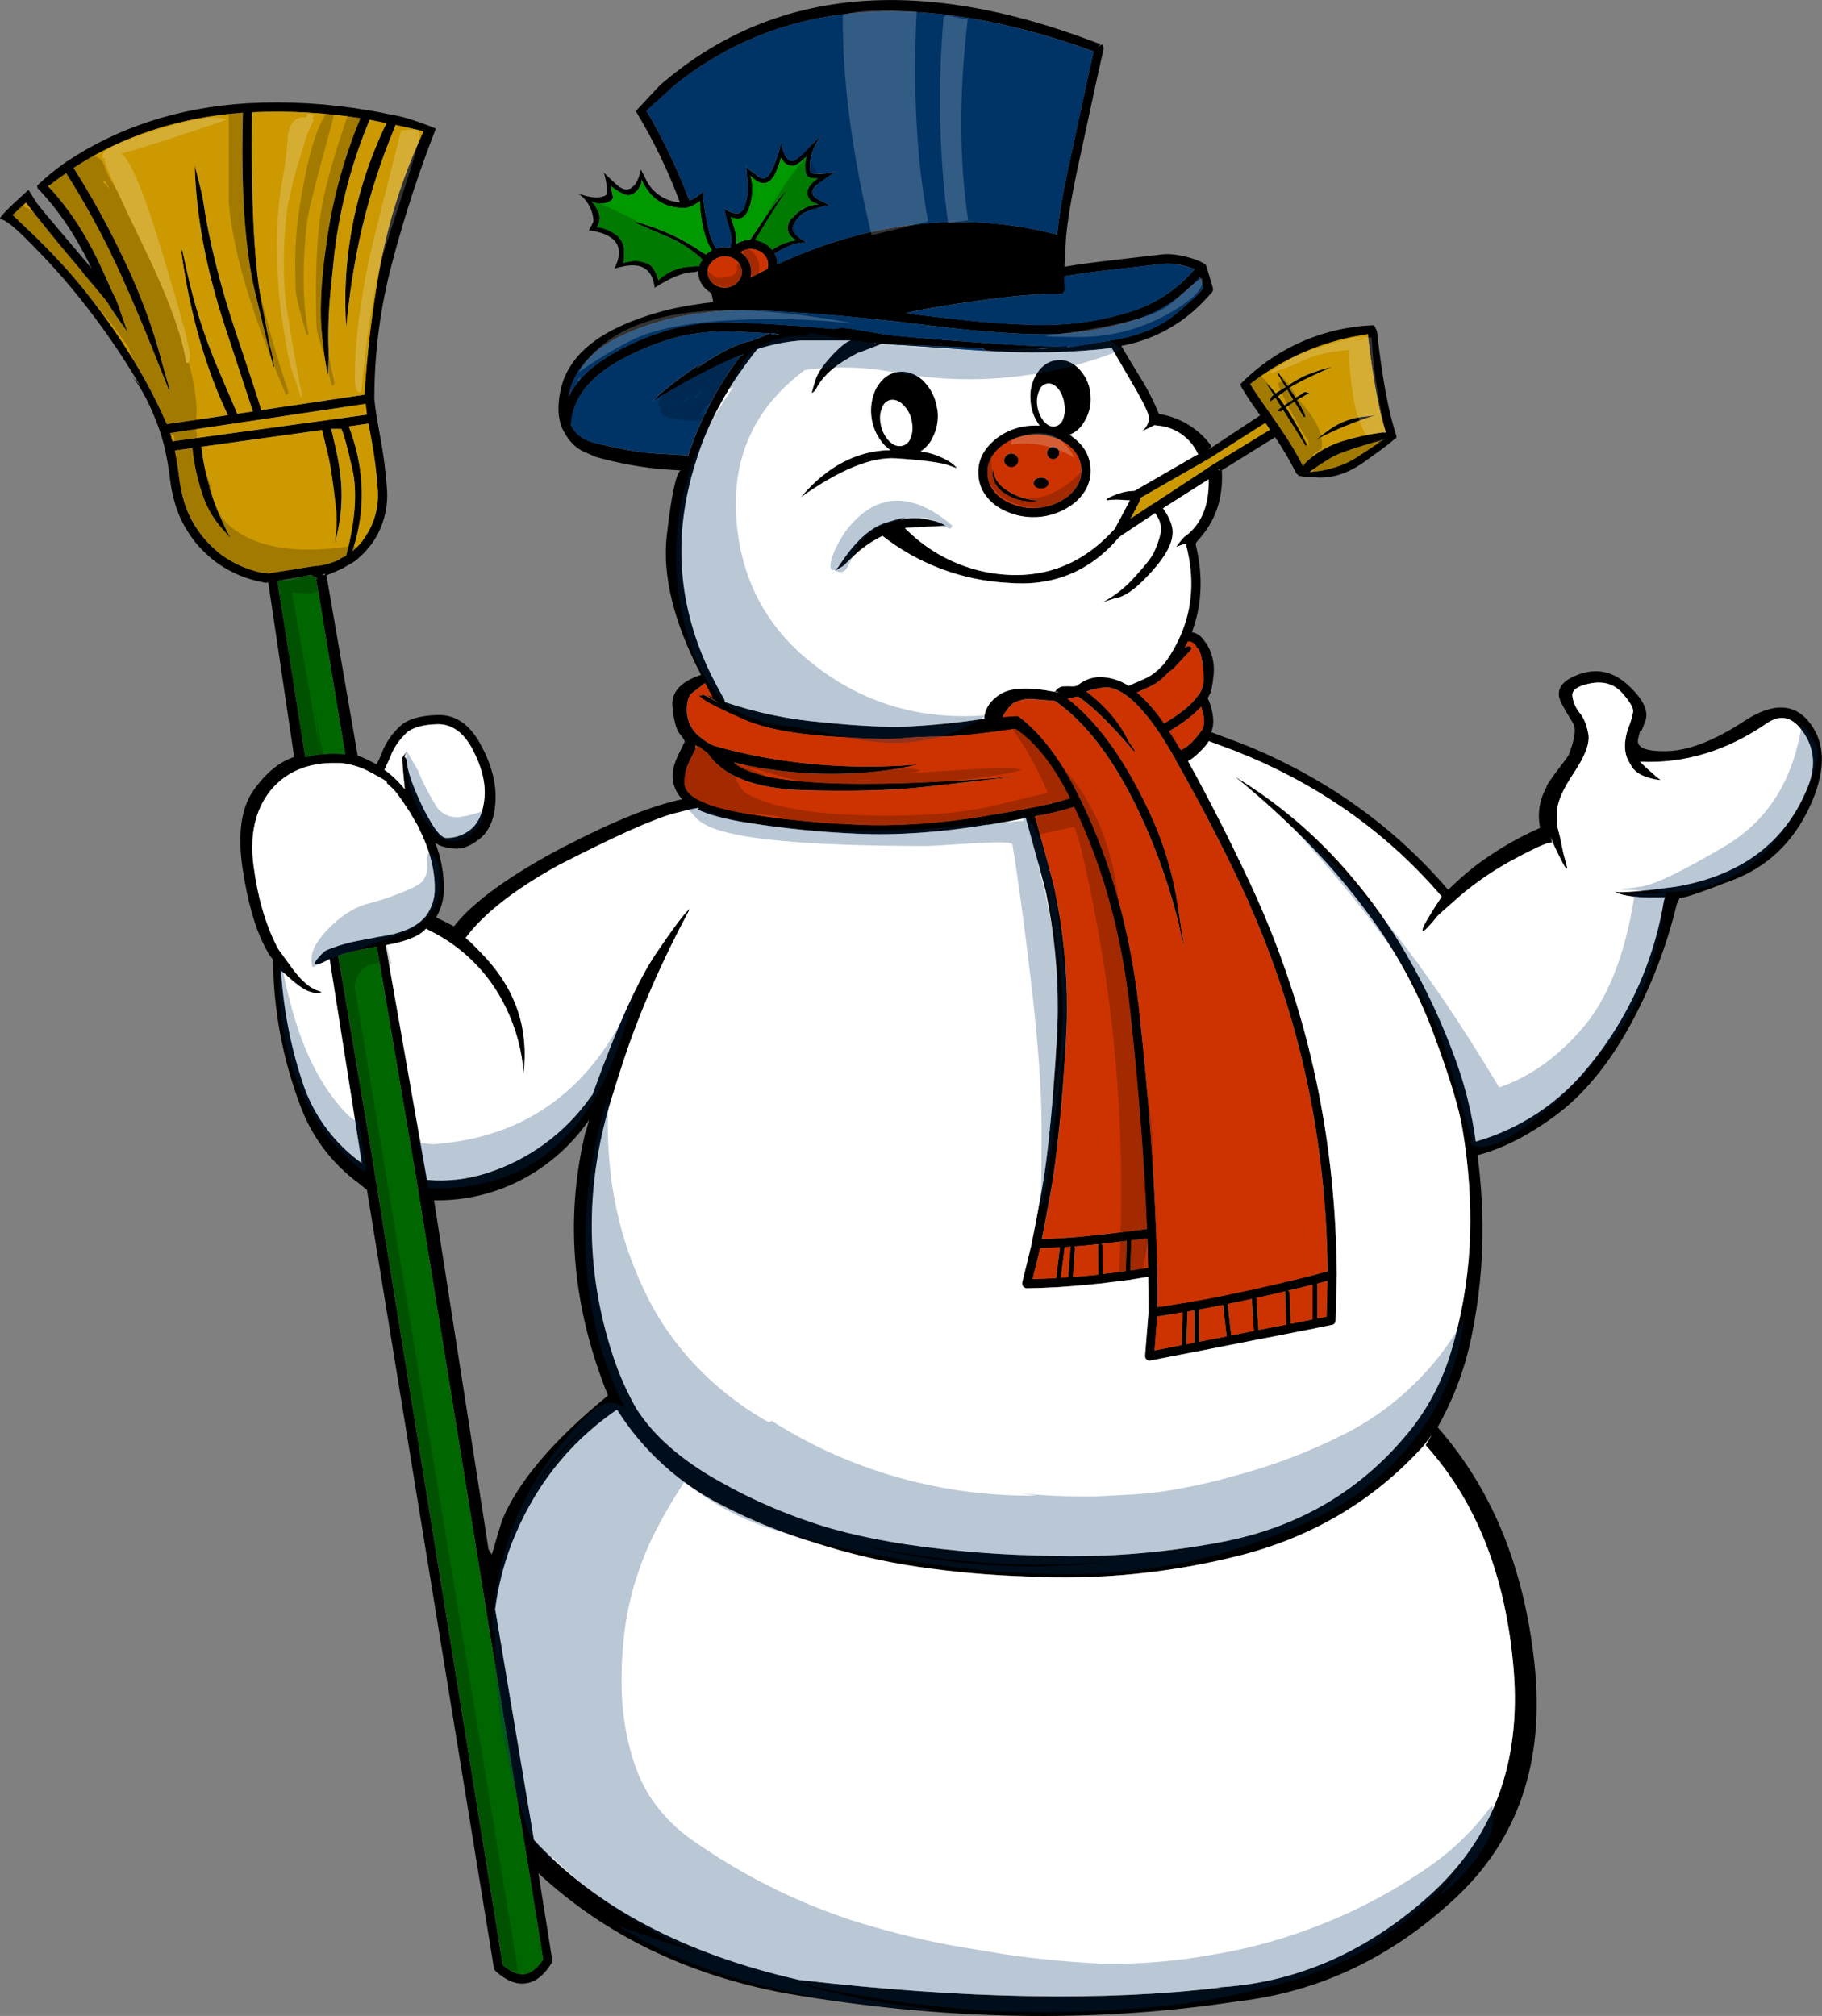
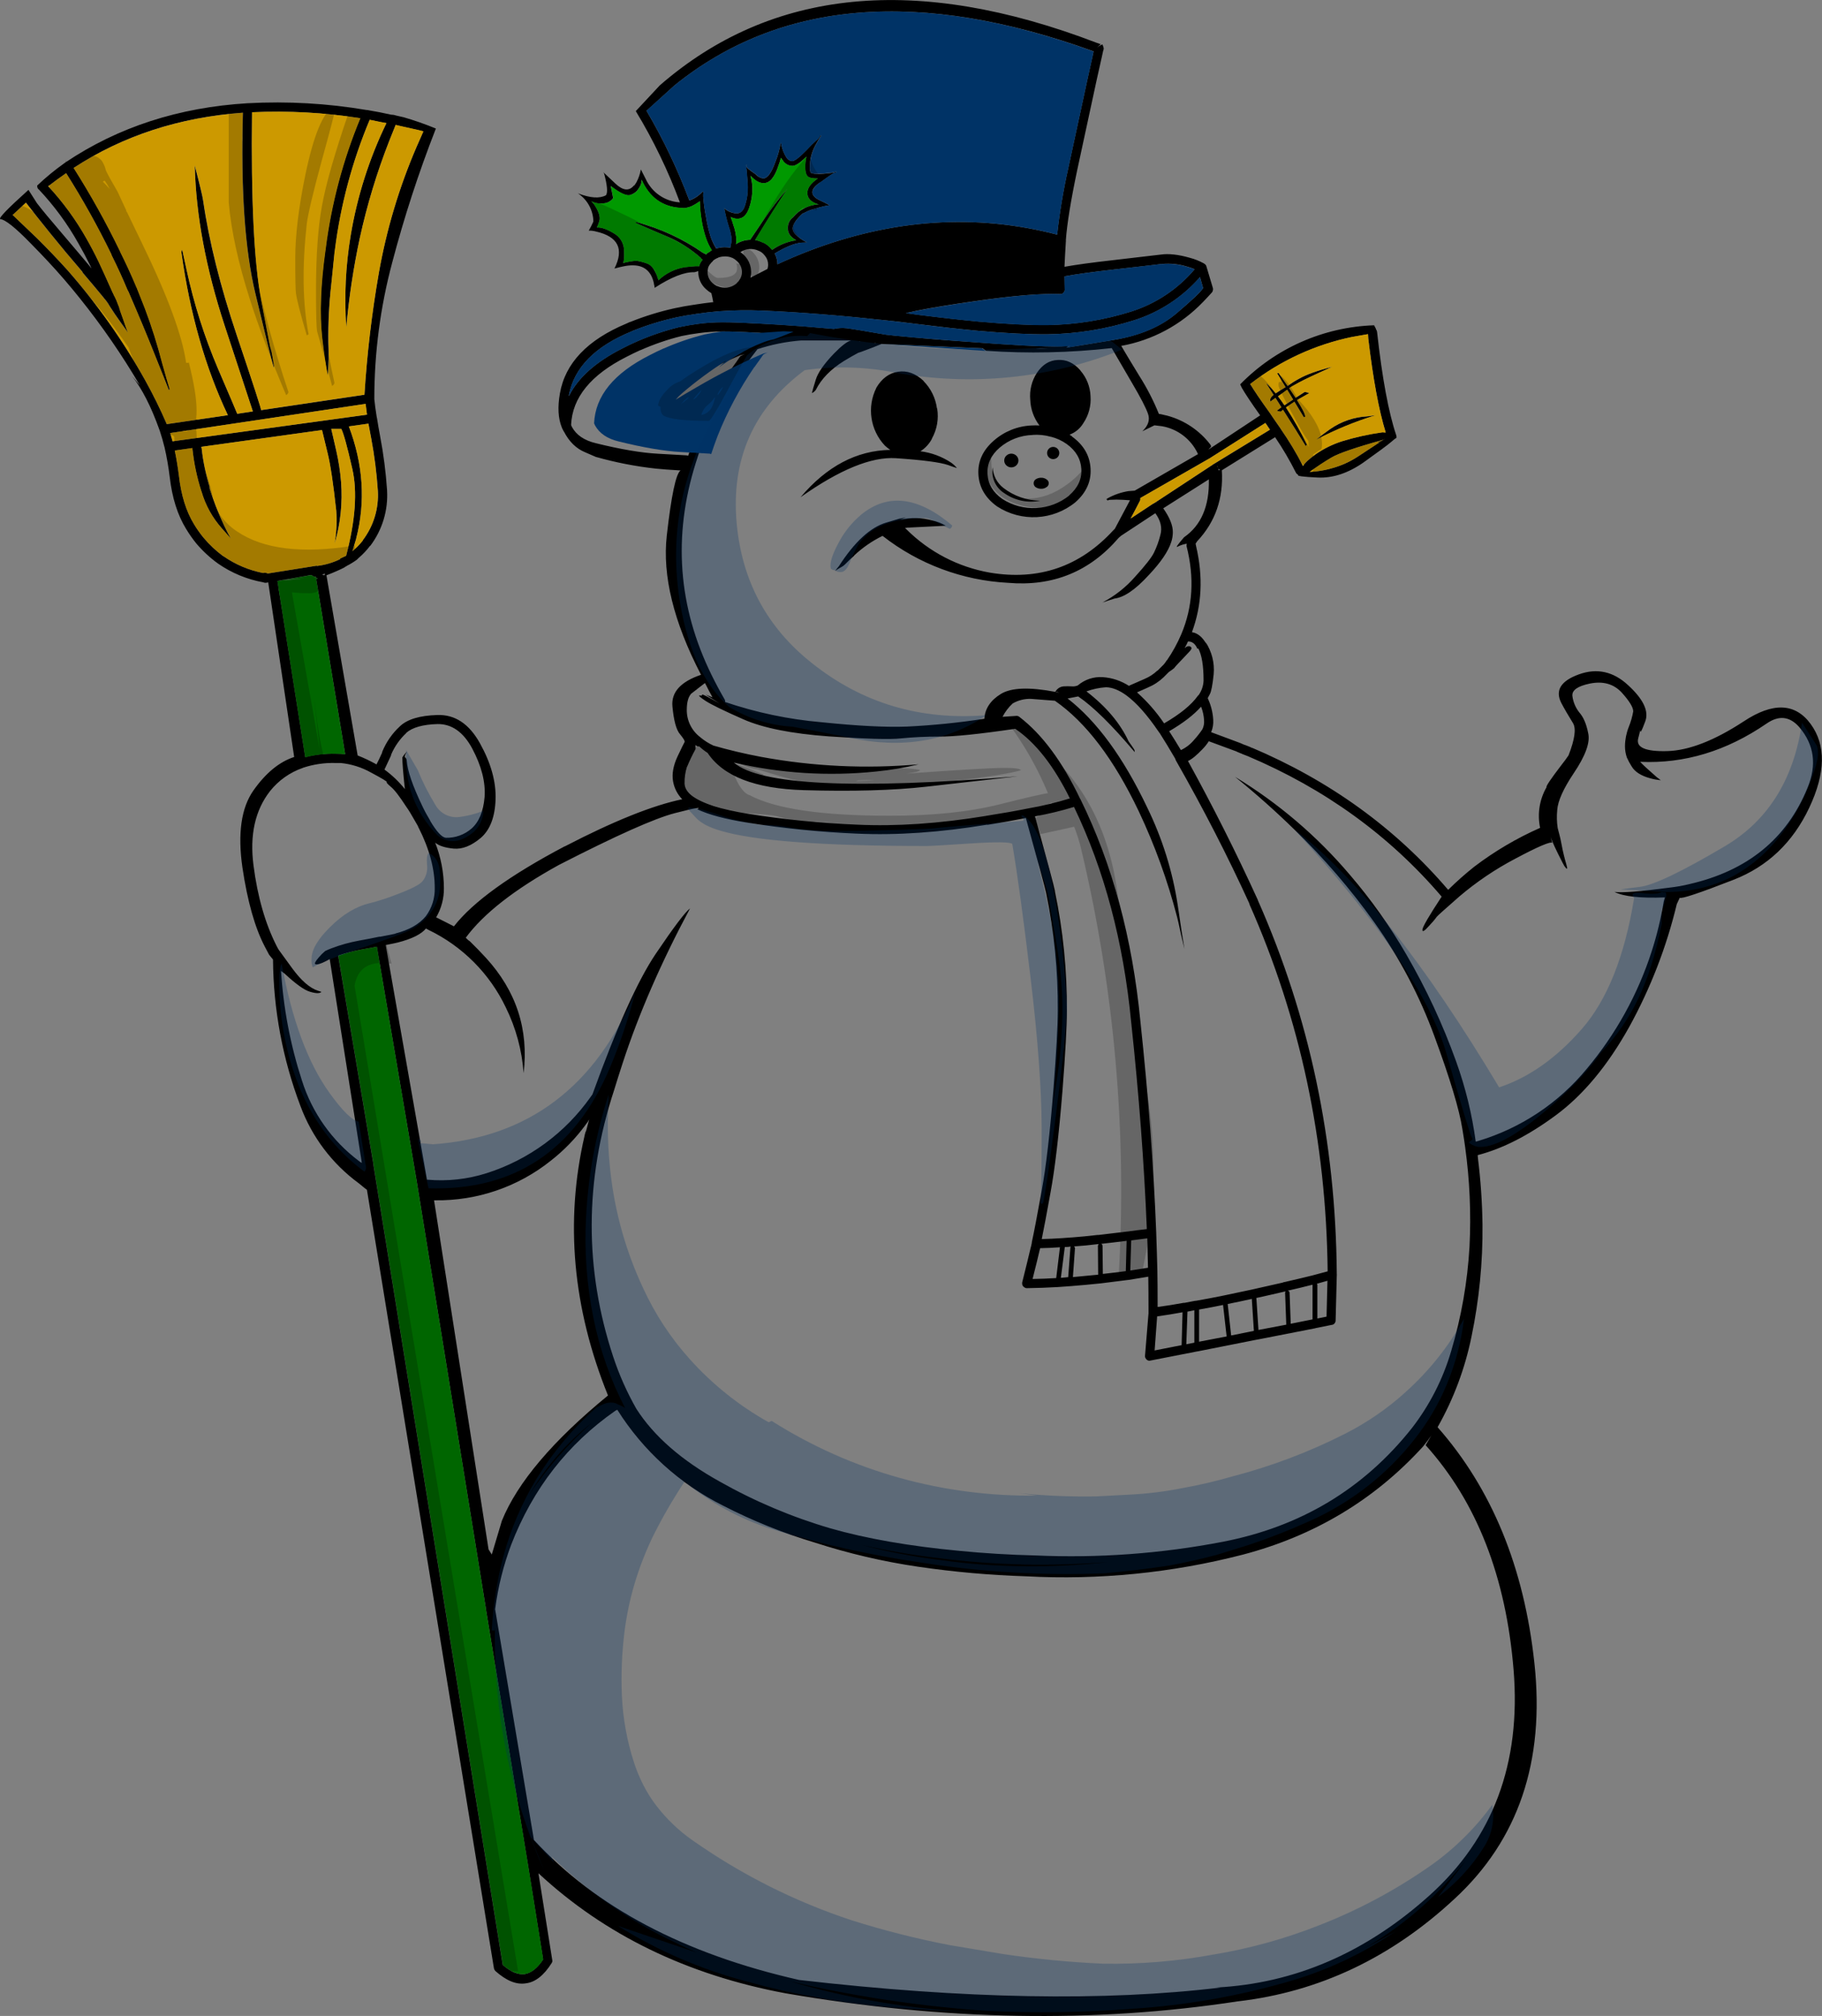
<svg xmlns="http://www.w3.org/2000/svg" version="1.0" id="Layer_1" x="0px" y="0px" viewBox="0 0 759.02 839.75" enable-background="new 0 0 759.02 839.75" xml:space="preserve">
  <rect x="0" y="0" width="759.02" height="839.75" fill="#808080" stroke="none" />
  <title>snowmen_0002</title>
  <path d="M459.21,18.52c-0.828,0.333-1.602,0.784-2.3,1.34l-0.57,0.48l0.57-0.48l1.63-1.44l-1.63-0.57  c-74.8-28.667-135.483-22.763-182.05,17.71l-10,10.72c7.305,12.061,13.456,24.784,18.37,38c-0.061,0.024-0.129,0.024-0.19,0  c-6.125-0.42-11.525-4.168-14.06-9.76c-0.667-1.333-1.333-2.64-2-3.92c-0.34,1.887-0.975,3.709-1.88,5.4c-0.667,1.087-1,1.5-1,1.24  c-2,2.467-4.583,2.21-7.75-0.77c-3.167-2.98-4.857-4.577-5.07-4.79l0.38,0.57c1.333,4.993,1.59,8.023,0.77,9.09  c-2.633,1.427-6.493,1.17-11.58-0.77c-0.056-0.046-0.12-0.081-0.19-0.1c3.789,2.476,6.198,6.585,6.51,11.1v0.77  c-0.562,1.28-1.199,2.526-1.91,3.73c0.062,0.016,0.128,0.016,0.19,0c0.97-0.008,1.936,0.12,2.87,0.38  c9.187,2.107,11.737,7.243,7.65,15.41l2.2-0.57c1.2-0.273,2.317-0.497,3.35-0.67c5.933-0.7,9.537,1.66,10.81,7.08  c0.194,0.72,0.321,1.457,0.38,2.2c6.907-4.473,12.423-6.643,16.55-6.51c0.553-0.123,1.098-0.284,1.63-0.48c0,0.113,0,0.21,0,0.29  c-0.035,2.786,1.153,5.446,3.25,7.28c0.667,0.627,1.406,1.174,2.2,1.63c0.333,1.333,0.59,2.547,0.77,3.64  c0.011,0.05,0.05,0.089,0.1,0.1c-2.54,0.28-5.027,0.613-7.46,1c-0.162,0.023-0.322,0.057-0.48,0.1h-0.19  c-2.727,0.4-5.393,0.88-8,1.44c-6.334,1.4-12.541,3.32-18.56,5.74c-0.12,0.055-0.249,0.088-0.38,0.1l-0.57,0.29  c-0.213,0.12-0.437,0.217-0.67,0.29c-16.253,6.813-25.47,16.513-27.65,29.1c-0.993,5.667-0.737,10.357,0.77,14.07  c0.052,0.089,0.086,0.188,0.1,0.29l0.77,1.53v-0.1c2.193,4.28,5.16,7.183,8.9,8.71l4.4,1.91c8.183,2.318,16.546,3.95,25,4.88  c2.5,0.26,5.943,0.517,10.33,0.77c-1.933,1.333-3.847,10.363-5.74,27.09s2.857,36.06,14.25,58h0.1  c-8.553,2.873-12.553,7.277-12,13.21c0.553,5.933,1.607,9.793,3.16,11.58c1.5,1.813,2.137,2.897,1.91,3.25  c-0.227,0.353-1.227,2.397-3,6.13c-1.72,3.747-2.327,7.13-1.82,10.15c0.474,2.852,1.81,5.491,3.83,7.56  c-12.247,2.527-28.543,9.067-48.89,19.62h-0.1c-22.8,12.033-38.17,23.137-46.11,33.31l-6.41-3.25c-0.3-0.14-0.633-0.3-1-0.48  c2.157-3.679,3.274-7.875,3.23-12.14c-0.014-6.505-1.249-12.95-3.64-19c1.567,1.333,4.15,2.163,7.75,2.49  c3.6,0.327,7.363-1.17,11.29-4.49c3.833-3.333,5.873-8.667,6.12-16c0.247-7.333-1.903-15.093-6.45-23.28  c-4.527-8.207-10.49-12.163-17.89-11.87c-7.267,0.213-12.433,1.777-15.5,4.69l0,0c-3.209,2.958-5.726,6.587-7.37,10.63  c-0.04,0.173-0.073,0.333-0.1,0.48c-0.86,1.913-1.627,3.51-2.3,4.79c-0.155-0.105-0.315-0.202-0.48-0.29  c-2.376-1.309-4.834-2.462-7.36-3.45l-13-75.05c2.593-0.993,5.08-2.077,7.46-3.25c0.073-0.053,0.137-0.117,0.19-0.19  c0.126-0.053,0.244-0.124,0.35-0.21c0.031,0.018,0.069,0.018,0.1,0l0.1-0.1c0.113-0.035,0.213-0.101,0.29-0.19  c1.47-0.746,2.878-1.608,4.21-2.58l0.19-0.19l0.38-0.38l0.1-0.1c1.774-1.51,3.377-3.21,4.78-5.07h0.1  c5.021-6.642,7.504-14.859,7-23.17v-0.1c-0.509-7.484-1.468-14.931-2.87-22.3l0,0c-0.52-2.753-0.967-5.337-1.34-7.75l0,0  c-0.021-0.13-0.055-0.257-0.1-0.38c-0.453-2.8-0.787-5.29-1-7.47v-0.1c0.002-19.168,2.51-38.253,7.46-56.77  c4.952-18.839,10.989-37.377,18.08-55.52l0.1-0.29c-4.375-1.805-8.845-3.37-13.39-4.69c-2.58-0.573-3.983-0.907-4.21-1l-1.15-0.1  c-3.127-0.713-6.22-1.32-9.28-1.82c-0.247-0.087-0.509-0.121-0.77-0.1c-16.361-2.778-32.98-3.728-49.55-2.83h-0.1  c-28.667,1.74-53.923,9.94-75.77,24.6l-0.29,0.19L26.79,68c-3.979,2.825-7.752,5.929-11.29,9.29c0,0.053,0,0.087,0,0.1  c0,0.113,0,0.21,0,0.29c0.015,0.131,0.048,0.259,0.1,0.38c0.016,0.062,0.016,0.128,0,0.19c0.112,0.2,0.239,0.39,0.38,0.57h0.1  c6.419,6.793,11.977,14.35,16.55,22.5c1.74,3.02,3.407,6.147,5,9.38c0.18,0.407,0.34,0.79,0.48,1.15  c-0.093-0.133-0.22-0.293-0.38-0.48c-0.043-0.108-0.108-0.207-0.19-0.29c-2.093-2.527-6.06-7.22-11.9-14.08  c-4.713-5.487-8.127-9.603-10.24-12.35l-3.54-5.55C3.227,86.847-0.693,90.903,0.1,91.27c2.093,0.187,6.333,3.57,12.72,10.15  c2.54,2.567,4.933,5.057,7.18,7.47c4.593,4.913,9.027,10.05,13.3,15.41c9.203,11.47,17.559,23.595,25,36.28l-3.3-3.93  c4.167,5.287,7.96,12.72,11.38,22.3c0.039,0.095,0.072,0.191,0.1,0.29l0.1,0.19c0,0.133,0.033,0.26,0.1,0.38  c0.667,2,1.303,4.233,1.91,6.7c0.905,3.982,1.606,8.007,2.1,12.06c1,8.767,3.297,16.043,6.89,21.83c1.264,2.095,2.67,4.099,4.21,6  c2.654,3.129,5.676,5.925,9,8.33l0,0c5.672,3.954,12.134,6.632,18.94,7.85c0.27,0.124,0.563,0.189,0.86,0.19  c0.391-0.006,0.778-0.07,1.15-0.19l10.81,72.75c-6.16,2-11.803,6.627-16.93,13.88s-6.667,17.99-4.62,32.21  c2.1,14.06,5.193,25.003,9.28,32.83c0.713,1.333,1.32,2.483,1.82,3.45l1.63,2c0.167,20.806,4.02,41.418,11.38,60.88  c4.764,12.957,13.254,24.215,24.4,32.36c2.06,1.707,3.177,2.6,3.35,2.68l52.9,324.23c0.08,0.429,0.277,0.827,0.57,1.15  c4.553,4.087,8.793,5.81,12.72,5.17c3.953-0.467,7.557-3.307,10.81-8.52c0.244-0.365,0.314-0.819,0.19-1.24l-5.74-36.09  c27.64,25.687,61.953,42.353,102.94,50c65.86,11.373,128.68,12.49,188.46,3.35h0.1c33.733-3.953,63.773-18.183,90.12-42.69  c26.6-24.54,37.697-57.247,33.29-98.12c-4.28-39.907-17.727-72.69-40.34-98.35c6.661-11.749,11.426-24.476,14.12-37.71  c3.193-15.297,4.731-30.894,4.59-46.52c-0.118-9.315-0.756-18.616-1.91-27.86l-0.1-1.24c10.347-2.667,21.22-8.22,32.62-16.66  s21.573-20.693,30.52-36.76c8.856-16.078,15.515-33.271,19.8-51.12c0.12-0.233,0.533-1.127,1.24-2.68  c0.707,0.56,8.17-1.93,22.39-7.47c14.22-5.54,24.743-15.56,31.57-30.06c6.813-14.453,7.003-26.07,0.57-34.85  c-6.433-8.78-15.743-9.13-27.93-1.05c-12.227,8-22.847,12.117-31.86,12.35s-13.03-1.523-12.05-5.27c0.393-1.447,0.68-2.66,0.86-3.64  c-0.133,1.84,0.567,0.66,2.1-3.54s-0.827-9.177-7.08-14.93c-6.173-5.78-13.03-7.31-20.57-4.59c-7.54,2.72-9.997,6.677-7.37,11.87  c1.24,2.367,2.867,5.173,4.88,8.42c1.393,2.247,0.787,6.713-1.82,13.4c-0.031,0.114-0.098,0.216-0.19,0.29  c-0.707,1.067-1.6,2.28-2.68,3.64c-4.593,6-6.697,9.127-6.31,9.38c-2.949,5.124-3.904,11.156-2.68,16.94  c-9.732,4.296-18.928,9.716-27.4,16.15c-3.808,3.024-7.45,6.252-10.91,9.67c-22-25.727-49.36-45.51-82.08-59.35l0.57,0.48l-0.19-0.1  c-0.194-0.198-0.421-0.36-0.67-0.48l-1.91-0.77c0,0,0,0-0.1,0l-0.19-0.1c-0.182-0.085-0.373-0.149-0.57-0.19l-1.53-0.67l0,0  L504.55,305c0.687-1.632,0.982-3.403,0.86-5.17c-0.178-3.12-0.959-6.177-2.3-9l0.86-1.63c0.607-0.987,1.15-3.763,1.63-8.33  c0.434-4.761-0.78-9.527-3.44-13.5l0.38,0.86c-1.647-2.907-3.647-4.533-6-4.88c4.153-11.193,4.727-23.16,1.72-35.9l-0.19-1  c0.24-0.327,0.463-0.66,0.67-1c7.56-8.04,10.98-17.89,10.26-29.55l22.19-13.78c3.187,4.69,6.063,9.584,8.61,14.65  c0.199,0.462,0.578,0.823,1.05,1c-0.853,0.487,1.857,0.87,8.13,1.15s12.613-1.81,19.02-6.27c6.28-4.48,10.073-7.287,11.38-8.42  s2.04-1.707,2.2-1.72c0.14,0,0.203-0.16,0.19-0.48v-0.1c-0.012-0.193-0.045-0.384-0.1-0.57c-3.213-9.513-5.88-23.873-8-43.08  c-0.05-0.421-0.216-0.819-0.48-1.15c0,0,0-0.1,0-0.19l-0.77-1.44c-21.062,0.72-41.037,9.531-55.77,24.6l0.67,1.44  c1.4,2.453,3.95,6.283,7.65,11.49l-21.57,14.26c0.308-0.374,0.642-0.724,1-1.05c0.2-0.16,0.137-0.51-0.19-1.05  c-4.456-5.84-10.706-10.055-17.79-12c-0.953-0.253-1.91-0.477-2.87-0.67c-0.258-0.019-0.515-0.052-0.77-0.1  c-2.228-5.501-4.949-10.789-8.13-15.8c-2.973-4.853-5.493-9.033-7.56-12.54c12.999-2.344,24.921-8.743,34.06-18.28  c1.26-1.293,2.503-2.627,3.73-4c0.223-0.233,0.358-0.538,0.38-0.86c0.11-0.324,0.11-0.676,0-1l-2.58-8.62  c-0.016-0.102-0.05-0.2-0.1-0.29c-0.008-0.132-0.042-0.261-0.1-0.38c-0.098-0.181-0.226-0.343-0.38-0.48  c-0.058-0.068-0.122-0.132-0.19-0.19l-0.19-0.1l-0.1-0.1l0,0c-1.866-1.048-3.859-1.851-5.93-2.39  c-4.793-1.373-8.843-1.82-12.15-1.34c-3.02,0.38-9.59,1.147-19.71,2.3c-8.747,0.987-15.54,1.913-20.38,2.78  c0.133-3.053,0.323-6.563,0.57-10.53c0.033-0.189,0.033-0.381,0-0.57c0.487-6.76,2.05-16.427,4.69-29  c3.673-16.967,6.417-29.667,8.23-38.1c0.94-4.167,1.64-7.293,2.1-9.38c0.233-0.98,0.393-1.713,0.48-2.2  c0.057-0.119,0.091-0.248,0.1-0.38v-0.1c0.063-0.043,0.1-0.114,0.1-0.19c0.096-0.279,0.096-0.581,0-0.86  c-0.118-0.461-0.279-0.909-0.48-1.34 M455.6,21.35c-0.073,0.393-0.17,0.84-0.29,1.34c-0.473,2.1-1.173,5.26-2.1,9.48  c-1.827,8.413-4.57,21.113-8.23,38.1c-2.027,9.067-3.559,18.237-4.59,27.47c-34-8.84-68.473-6.573-103.42,6.8  c-4.393,1.687-8.763,3.537-13.11,5.55c-0.005-1.572-0.4-3.118-1.15-4.5c4.627-2.767,8.327-4.267,11.1-4.5l2.3-0.1l-0.1-0.1  c-1.243-0.57-2.401-1.31-3.44-2.2c-1.54-1.16-2.337-2.34-2.39-3.54c0.047-1.693,1.577-3.897,4.59-6.61l-0.48,0.57  c1.318-0.81,2.733-1.451,4.21-1.91c4.08-1.193,6.473-1.737,7.18-1.63c-1.272-0.732-2.58-1.4-3.92-2c-2.193-0.98-3.31-2.13-3.35-3.45  c-0.04-1.32,1.033-2.693,3.22-4.12h0.1c3.633-2.667,5.61-4,5.93-4H348l0.29-0.19l-0.1-0.19c-0.773,0.262-1.576,0.424-2.39,0.48  c-1.776,0.245-3.567,0.372-5.36,0.38c-0.904,0.024-1.803-0.139-2.64-0.48v0.1c-0.422-0.79-0.589-1.691-0.48-2.58  c0.032-3.109,0.822-6.164,2.3-8.9c0.755-1.446,1.586-2.852,2.49-4.21c-0.228-0.035-0.462,0-0.67,0.1  c0.18-0.04,0.243,0.023,0.19,0.19c-0.452,0.736-1.035,1.384-1.72,1.91c-1.12,1.073-1.727,1.647-1.82,1.72  c-0.667,0.7-1.433,1.497-2.3,2.39c-2.787,2.853-4.717,4.33-5.79,4.43c-0.988-0.118-1.869-0.682-2.39-1.53  c-1.103-1.75-1.851-3.701-2.2-5.74c0-0.133-0.034-0.264-0.1-0.38c-0.011,0.05-0.05,0.089-0.1,0.1c-0.435,2.691-1.174,5.324-2.2,7.85  c-1.573,4.473-3.24,6.77-5,6.89c-1.256-0.162-2.41-0.773-3.25-1.72l-0.1-0.1c-2.627-1.753-3.903-2.87-3.83-3.35  c0.019-0.163,0.053-0.323,0.1-0.48h-0.19c0.093,0.667,0.19,1.497,0.29,2.49c0.327,3.513,0.487,5.78,0.48,6.8  c0.03,2.397-0.307,4.785-1,7.08l0,0c-0.713,2.667-1.99,3.943-3.83,3.83c-1.854-0.131-3.613-0.873-5-2.11  c-0.016-0.047-0.053-0.084-0.1-0.1l0.19,0.48c0.458,2.462,1.065,4.893,1.82,7.28c0.576,1.616,0.962,3.294,1.15,5  c0.015,0.708-0.048,1.416-0.19,2.11v-0.1c-0.175,0.526-0.273,1.076-0.29,1.63c0,0,0,0.08,0,0.1h-0.1  c-0.76-0.128-1.529-0.192-2.3-0.19c-1.203-0.001-2.398,0.191-3.54,0.57v-0.1c-0.965-1.539-1.744-3.187-2.32-4.91  c-0.829-2.695-1.467-5.445-1.91-8.23c-0.559-2.78-0.943-5.592-1.15-8.42c0.024-0.256,0.024-0.514,0-0.77  c0,0.073,0.033-0.213,0.1-0.86c0.067-0.647-0.347-0.487-1.24,0.48c-1.326,1.228-2.887,2.174-4.59,2.78  c-0.047-0.107-0.11-0.233-0.19-0.38c-4.837-12.814-10.758-25.193-17.7-37L281,35.56C325.127-0.053,383.323-4.777,455.59,21.39   M569.89,139.23L570,141c2,16.873,4.423,29.923,7.27,39.15l-1.34-0.1c-5.736,0.809-11.397,2.076-16.93,3.79  c-3.805,1.232-7.412,3.007-10.71,5.27c-3.027,2.187-4.843,3.877-5.45,5.07c-2.773-5.404-5.907-10.616-9.38-15.6  c-0.013-0.072-0.048-0.139-0.1-0.19c-0.667-0.987-1.4-2.04-2.2-3.16l0,0c-0.667-0.927-1.273-1.82-1.82-2.68l-0.19-0.29  c-3.973-5.507-6.753-9.593-8.34-12.26c0.049,0.006,0.094-0.029,0.1-0.079c0.001-0.007,0.001-0.014,0-0.021  c12.453-9.655,26.949-16.335,42.38-19.53l6.6-1.15 M576.49,183.06l0.38-0.1l-0.67,0.29c-0.667,0.453-4,2.657-10,6.61  c-6.123,4.056-13.233,6.372-20.57,6.7c3.113-2.253,6.143-4.253,9.09-6c2.947-1.747,10.123-4.203,21.53-7.37l0.29-0.1 M484,109.94  h0.1c3.548-0.321,7.125,0.07,10.52,1.15l0,0c1.042,0.284,2.064,0.634,3.06,1.05c-6.964,8.241-16.116,14.346-26.4,17.61  c-11.366,3.584-23.194,5.487-35.11,5.65c-7.433,0.06-16.873-0.42-28.32-1.44c-7.447-0.7-15.737-1.627-24.87-2.78l-5.64-0.77  c1.467-0.28,2.997-0.613,4.59-1c6.547-1.293,14.52-2.6,23.92-3.92c16.04-2.327,28.09-3.33,36.15-3.01c0.402-0.031,0.768-0.24,1-0.57  c0.39-0.332,0.601-0.829,0.57-1.34c-0.06-1.767-0.093-3.587-0.1-5.46c4.753-0.893,11.673-1.85,20.76-2.87l0,0  c10.173-1.147,16.773-1.913,19.8-2.3 M499.91,115.4l1.29,4.6c-0.913,1.533-4.613,5.043-11.1,10.53  c-6.487,5.487-15.063,9.153-25.73,11c-10.667,1.793-16.917,2.813-18.75,3.06s-1.707,0.05,0.38-0.59  c-3.84,0.613-14.013,0.357-30.52-0.77c-16.507-1.127-28.113-2.02-34.82-2.68c-6.7-0.6-10.56-0.983-11.58-1.15  c-9.187-1.593-14.64-2.487-16.36-2.68c-1.79-0.206-3.602-0.108-5.36,0.29c-4.787-0.42-9.313-0.803-13.58-1.15h-0.28  c-6-0.447-11.483-0.797-16.45-1.05c-0.8-0.067-1.567-0.1-2.3-0.1h-0.19c-5.167-0.32-9.727-0.48-13.68-0.48  c-3.391-0.002-6.779,0.222-10.14,0.67c-2.52,0.333-5.103,0.78-7.75,1.34c-6.062,1.486-11.984,3.493-17.7,6l0,0  c-2,0.873-4,1.83-6,2.87c-11.093,5.62-18.523,12.25-22.29,19.89c0.012-0.126,0.012-0.254,0-0.38  c2.187-11.507,10.923-20.377,26.21-26.61c0.078,0.012,0.156-0.028,0.19-0.1c0.067,0,0.1,0,0.1,0c0.055,0,0.1-0.045,0.1-0.1v0  c5.958-2.384,12.102-4.274,18.37-5.65l0,0c2.533-0.527,5.117-0.973,7.75-1.34c0.163-0.019,0.323-0.053,0.48-0.1h0.19  c2.953-0.447,5.953-0.797,9-1.05c6.016-0.446,12.053-0.542,18.08-0.29c15.46,0.667,31.85,1.943,49.17,3.83h0.19  c5.18,0.513,10.41,1.12,15.69,1.82c9.173,1.147,17.507,2.073,25,2.78c11.62,1.027,21.22,1.507,28.8,1.44l0,0  c12.274-0.168,24.457-2.135,36.16-5.84c10.632-3.365,20.133-9.593,27.46-18 M463.13,145l0.67,1.15  c2.08,3.587,4.663,8.023,7.75,13.31c3.587,6.08,5.82,10.387,6.7,12.92c0.88,2.533,0.083,4.96-2.39,7.28l5.07-2.49l3.16,0.38  c6.544,1.147,12.113,5.423,14.91,11.45c0.05,0.152-0.033,0.316-0.185,0.366c-0.034,0.011-0.069,0.016-0.105,0.014l-26,15  c-0.753,0.067-1.583,0.13-2.49,0.19h-0.1c-3.09,0.496-6.069,1.532-8.8,3.06c-0.045,0.079-0.111,0.145-0.19,0.19  c-0.373,0-0.213,0.257,0.48,0.77c-0.012-0.107,0.025-0.213,0.1-0.29c0.289-0.009,0.577-0.042,0.86-0.1  c1.721-0.114,3.449-0.114,5.17,0l3,0.19l-6.31,11.87l-0.1,0.1c-0.169,0.21-0.36,0.401-0.57,0.57  c-13.907,15.127-31.03,20.997-51.37,17.61c-13.148-2.3-25.271-8.583-34.73-18l-0.67-0.57c0.339-0.031,0.673-0.095,1-0.19  c0.126,0.011,0.254,0.011,0.38,0L394,219c-1.744-1.043-3.65-1.787-5.64-2.2c-4.369-1.214-8.973-1.313-13.39-0.29l2.49-1l-2.87,0.57  l-5.45,1.63c-6.573,1.953-13.143,8.017-19.71,18.19c-0.562,0.625-1.074,1.294-1.53,2l0.57-0.48c0.727-0.467,1.427-0.88,2.1-1.24  c0.569-0.298,1.086-0.686,1.53-1.15c1.2-1.24,2.443-2.42,3.73-3.54v-0.1c3.499-3.28,7.466-6.024,11.77-8.14h0.1  c14.99,11.721,33.227,18.54,52.23,19.53c18.667,1.593,34.037-4.66,46.11-18.76c0.349-0.267,0.683-0.555,1-0.86l14.25-9.38  c2.247,3.087,2.947,6.117,2.1,9.09c-0.634,2.543-1.532,5.014-2.68,7.37c-0.98,2-3.593,5.333-7.84,10  c-3.828,4.379-8.432,8.013-13.58,10.72l5-1.63c4-0.487,8.75-3.74,14.25-9.76c5-5.273,8.127-9.867,9.38-13.78  c0.428-1.291,0.654-2.64,0.67-4c0.053-2.833-1.28-6.183-4-10.05l19-12.06c0.253,11.127-3.19,19.167-10.33,24.12  c-2.733,3.173-3.627,4.48-2.68,3.92c1.205-0.61,2.497-1.028,3.83-1.24c-0.112,0.338-0.146,0.697-0.1,1.05  c3.333,13.1,2.6,25.32-2.2,36.66l0,0c-1.632,3.827-3.642,7.482-6,10.91h-0.1c-0.088,0.165-0.185,0.325-0.29,0.48  c-0.309,0.478-0.66,0.926-1.05,1.34c-0.008,0.052-0.048,0.092-0.1,0.1l-2.39,2.39v-0.1c-1.584,1.505-3.431,2.705-5.45,3.54  c-2.487,1.12-4.527,2.013-6.12,2.68c-0.091,0.071-0.188,0.134-0.29,0.19c-3.238-2.107-6.957-3.36-10.81-3.64  c-3.825-0.29-7.609,0.951-10.52,3.45l0,0c-0.813,0.345-1.702,0.476-2.58,0.38c-1.083-0.06-2.167-0.06-3.25,0  c-1.502,0.093-2.845,0.966-3.54,2.3h0.67l1.05,0.38l-1.72-0.38c-10.8-2.073-18.357-1.787-22.67,0.86  c-4.313,2.647-6.61,6.093-6.89,10.34c-10.65,1.64-21.378,2.725-32.14,3.25c-8.833,0.34-20.76-0.267-35.78-1.82  c-13.65-1.185-27.107-4.012-40.08-8.42c0.07-0.435-0.034-0.881-0.29-1.24c-1.927-3.333-3.713-6.683-5.36-10.05  c-13.94-28.387-16.14-57.777-6.6-88.17c0.94-3.093,1.993-6.19,3.16-9.29c3.927-9.81,8.931-19.154,14.92-27.86l0,0  c0.527-0.733,1.07-1.467,1.63-2.2c0.04-0.06,0.073-0.123,0.1-0.19c0.407-0.607,0.853-1.243,1.34-1.91  c0.042,0.013,0.087-0.011,0.1-0.053c0.005-0.015,0.005-0.032,0-0.047c1.427-1.953,2.927-3.933,4.5-5.94  c5.89-1.947,11.995-3.17,18.18-3.64h20.76c-1.567,0.387-3.96,2.237-7.18,5.55c-4.073,4.267-6.56,7.84-7.46,10.72  s-1.443,4.763-1.63,5.65c0.65-0.298,1.212-0.76,1.63-1.34c2.3-4.613,6.223-8.633,11.77-12.06c2-1.22,3.947-2.337,5.84-3.35  c0.467-0.14,0.947-0.3,1.44-0.48c3.62-1.333,6.33-2.387,8.13-3.16l0.19-0.1h-0.19l42.28,1.82l1.44,1.05  C428.215,147.34,445.744,146.962,463.13,145 M432.9,145.19h-1.53l2.39-0.1l3.06,0.1H432.9 M528,177.43l0.1,0.1  c0.347,0.5,0.68,0.98,1,1.44l-24.3,14.84c0.165-0.05,0.325-0.114,0.48-0.19l-0.57,0.29l-23.73,15.6l-0.19,0.1l-0.67,0.38  c-0.081,0.085-0.18,0.15-0.29,0.19L471,216c1.333-2.467,2.61-4.893,3.83-7.28c0.239-0.367,0.308-0.819,0.19-1.24l29.08-16.66  c0.114-0.031,0.216-0.098,0.29-0.19l22.77-14.45c0.293,0.44,0.58,0.853,0.86,1.24 M507.36,194.42c0.099,0.176,0.164,0.37,0.19,0.57  c0.108,0.338,0.35,0.616,0.67,0.77l-0.19,0.1h-0.48c0.088-0.28,0.088-0.58,0-0.86c-0.033-0.199-0.097-0.391-0.19-0.57h-0.1  c-0.089-0.186-0.219-0.35-0.38-0.48c0.182,0.136,0.344,0.298,0.48,0.48 M481.78,209.3l-0.19,0.1h-0.1L481.78,209.3 M493.55,269.9  c0.493-0.869,0.94-1.764,1.34-2.68c1.72-0.073,3.027,0.927,3.92,3l0.38-0.1c1.467,2.727,2.2,7.193,2.2,13.4  c-0.082,2.131-0.777,4.193-2,5.94c-0.115,0.138-0.242,0.265-0.38,0.38c-2.667,3.767-7.353,7.597-14.06,11.49  c-3.212-4.759-7.004-9.099-11.29-12.92c1.333-0.567,2.833-1.233,4.5-2c2.445-1.021,4.682-2.482,6.6-4.31l0,0l2.1-2.11  c0.081-0.043,0.147-0.109,0.19-0.19h0.1c0.04-0.026,0.074-0.06,0.1-0.1c0.501-0.32,0.982-0.671,1.44-1.05  c0.33-0.17,0.6-0.44,0.77-0.77c0.333-0.407,1.13-1.267,2.39-2.58c1.26-1.313,2.343-2.463,3.25-3.45c0.96-0.933,1.373-1.6,1.24-2  c-0.171-0.425-0.593-0.694-1.05-0.67c-0.494-0.032-0.979,0.142-1.34,0.48c-0.12,0.105-0.247,0.202-0.38,0.29 M491.94,312.45  c-1.687-2.813-3.313-5.43-4.88-7.85c5.893-3.447,10.327-6.86,13.3-10.24c0.706,1.807,1.125,3.713,1.24,5.65  c0.106,1.281-0.125,2.566-0.67,3.73c-1.038,1.549-2.187,3.019-3.44,4.4C495.986,309.974,494.089,311.447,491.94,312.45   M482.76,304.98c0.08,0.112,0.178,0.21,0.29,0.29c2.047,3.22,4.217,6.793,6.51,10.72l0.19,0.57l0.1,0.1  c0.018,0.031,0.018,0.069,0,0.1c11.373,19.94,21.61,39.883,30.71,59.83h-0.1c21.18,47.733,32.053,98.733,32.62,153  c-2.147,0.607-4.283,1.18-6.41,1.72c-3.78,0.933-7.55,1.83-11.31,2.69c-0.366,0.023-0.724,0.122-1.05,0.29  c-4.24,0.98-8.48,1.937-12.72,2.87l0,0c-3.953,0.86-7.877,1.69-11.77,2.49c-3.893,0.8-7.753,1.533-11.58,2.2  c-0.096,0.018-0.194,0.018-0.29,0l0,0c-1.527,0.273-3.027,0.56-4.5,0.86c-0.096,0.013-0.194,0.013-0.29,0h-0.1  c-3.607,0.667-7.21,1.24-10.81,1.72c0-6.573-0.033-11.487-0.1-14.74v-0.19c-0.127-5.207-0.287-10.473-0.48-15.8v-0.1  c0.006-0.033,0.006-0.067,0-0.1c-1.087-27.76-3.287-57.117-6.6-88.07c-3.333-34.587-11.667-65.443-25-92.57  c-0.025-0.041-0.059-0.075-0.1-0.1c-7.393-15.513-15.843-26.903-25.35-34.17c-0.349-0.282-0.793-0.418-1.24-0.38l-5.74,0.38  c1.075-2.077,2.499-3.955,4.21-5.55c2.349-1.361,5.038-2.024,7.75-1.91l9.85,0.77c12.933,8.96,24.573,24.293,34.92,46  c6.706,14.176,12.063,28.951,16,44.13c0.173,0.527,0.717,2.953,1.63,7.28c0.573,2.487,1.053,4.487,1.44,6  c-0.613-3.453-1.537-9.453-2.77-18c-2.146-14.265-6.47-28.117-12.82-41.07c-9.867-20.713-20.9-35.807-33.1-45.28l4.4-0.86  c6.24,4.233,14.083,11.957,23.53,23.17c0.06-0.435-0.044-0.877-0.29-1.24c-0.72-1.1-1.453-2.153-2.2-3.16l0,0  c-3.5-7.58-9.367-14.537-17.6-20.87c2.616-0.953,5.353-1.532,8.13-1.72c2.667,0.04,5.537,1.19,8.61,3.45  c4.167,3.093,8.6,8.093,13.3,15c0.04,0.026,0.074,0.06,0.1,0.1 M494.89,317c1.533-0.667,3.533-2.293,6-4.88  c1.01-1.018,1.909-2.141,2.68-3.35c3.873,1.447,7.763,2.883,11.67,4.31h-0.1l1.82,0.77c0.087,0.057,0.186,0.091,0.29,0.1  c0.121,0.073,0.248,0.137,0.38,0.19l1.72,0.67c0.089,0.052,0.188,0.086,0.29,0.1c32.26,13.64,59.237,33.17,80.93,58.59  c-5.193,7.893-7.86,12.457-8,13.69s0.783,0.723,2.77-1.53c1.173-1.197,2.26-2.477,3.25-3.83c0.16-0.267,3.287-3.073,9.38-8.42  c7.147-6.075,14.945-11.34,23.25-15.7c9.467-5.04,14.6-7.243,15.4-6.61l-0.67-2.58c0.52,1.807,2.243,5.54,5.17,11.2l0.18,0.28l0,0  c0.16,0.333,0.32,0.667,0.48,1c-0.017-0.102-0.05-0.2-0.1-0.29c1.24,1.807,1.497,1.52,0.77-0.86c-0.773-2.667-1.38-5.187-1.82-7.56  c-0.44-2.373-0.79-3.97-1.05-4.79c-0.24-0.813-0.463-1.673-0.67-2.58c-0.377-2.472-0.441-4.982-0.19-7.47v-0.1  c0.293-3.747,2.557-8.79,6.79-15.13c4.953-7.333,6.993-12.917,6.12-16.75l0,0c-0.747-3.86-1.99-6.763-3.73-8.71  c-1.567-1.992-2.56-4.375-2.87-6.89v-0.1c-0.153-2.293,2.24-3.96,7.18-5c5.553-1.147,10.017,0.097,13.39,3.73  c3.26,3.62,4.853,6.27,4.78,7.95v-0.1c-0.398,2.265-1.039,4.481-1.91,6.61c-0.98,2.503-1.498,5.162-1.53,7.85  c-0.005,1.595,0.255,3.18,0.77,4.69c0.568,1.294,1.237,2.541,2,3.73c1.333,2.287,3.947,3.953,7.84,5  c1.409,0.394,2.852,0.651,4.31,0.77c-1.082-0.75-2.106-1.583-3.06-2.49c-2.487-2.153-4.337-3.877-5.55-5.17  c18.393,0.847,35.933-4.45,52.62-15.89c5.14-3.58,9.7-3.1,13.68,1.44c6.24,7.333,7.387,15.757,3.44,25.27  c-8.607,21.187-24.997,34.557-49.17,40.11c-2.633,0.65-5.305,1.13-8,1.44c-12.413,1.66-20.163,2.267-23.25,1.82  c3.733,1.92,10.733,2.687,21,2.3c-0.153,0.573-0.313,1.147-0.48,1.72c-1.153,7.008-2.824,13.92-5,20.68  c-5.764,17.932-14.958,34.574-27.07,49c-11.761,14.294-27.515,24.759-45.25,30.06l-1,0.29c-1.53-11.358-4.255-22.524-8.13-33.31  c-5.569-15.54-12.552-30.536-20.86-44.8c-6.753-11.67-14.566-22.693-23.34-32.93c-13.663-16.148-29.853-29.974-47.94-40.94  c8.613,6.953,16.903,14.323,24.87,22.11c12.211,11.829,23.323,24.742,33.2,38.58c10.457,14.66,18.887,30.664,25.06,47.58  c6.447,17.487,10.307,30.313,11.58,38.48c0.54,3.22,0.923,5.71,1.15,7.47c1.906,13.729,2.515,27.607,1.82,41.45  c-0.847,14.768-3.414,29.387-7.65,43.56c-3.401,11.619-8.95,22.496-16.36,32.07c-20.093,25.333-46.427,41.13-79,47.39  c-25.617,4.913-51.722,6.81-77.78,5.65c-10.713-0.253-21.27-0.89-31.67-1.91c-20.853-1.96-38.773-5.087-53.76-9.38  c-16.102-4.714-31.607-11.268-46.21-19.53c-15.833-8.8-27.383-18.887-34.65-30.26c-3.931-6.906-7.167-14.185-9.66-21.73  c-12.053-36.507-11.927-73.507,0.38-111c1.107-3.633,2.32-7.463,3.64-11.49c6.667-20.4,16-41.81,28-64.23  c-2,1.467-6.75,7.753-14.25,18.86s-16.3,30.637-26.4,58.59c-0.251,0.393-0.521,0.774-0.81,1.14  c-10.581,14.987-25.762,26.113-43.24,31.69c-7.991,2.543-16.408,3.468-24.76,2.72h-0.1v0.19l-17.22-97.93  c2.96-0.587,4.627-0.937,5-1.05l0,0c5.9-1.513,9.823-3.46,11.77-5.84l1.05,0.57c14.124,6.793,25.5,18.211,32.24,32.36  c4.197,8.536,6.706,17.802,7.39,27.29c2.167-18.187-3.063-34.187-15.69-48c-2.167-2.36-4.4-4.657-6.7-6.89  c-0.209-0.179-0.433-0.34-0.67-0.48l-1.05-1c7.393-10.04,20.34-20.157,38.84-30.35c23.767-12.193,39.84-19.373,48.22-21.54  c8.38-2.167,11.507-2.71,9.38-1.63c4.873,2.287,11.793,4.137,20.76,5.55c15.108,2.414,30.344,3.946,45.63,4.59  c16.573,0.767,34.717-0.477,54.43-3.73v0.1c6-0.967,11.357-1.923,16.07-2.87c5.253,18.92,8.06,29.29,8.42,31.11  c3.364,16.151,5,32.613,4.88,49.11c0,6.42-0.607,17.363-1.82,32.83c-1.453,18.393-3.08,32.467-4.88,42.22  c-1.873,10.373-3.243,17.52-4.11,21.44c0.012,0.096,0.012,0.194,0,0.29c-0.233,1.107-0.423,1.903-0.57,2.39  c-0.607,2.633-1.753,7.323-3.44,14.07c-0.056,0.386-0.022,0.78,0.1,1.15c0.162,0.359,0.431,0.66,0.77,0.86  c0.296,0.244,0.667,0.378,1.05,0.38c4.32-0.06,8.69-0.22,13.11-0.48l0,0l5.26-0.38c4.127-0.32,8.303-0.703,12.53-1.15l0,0  c3.793-0.447,7.62-0.927,11.48-1.44h0.1c2.667-0.42,5.377-0.867,8.13-1.34c0.06,3.533,0.093,8.417,0.1,14.65  c-0.005,0.097-0.005,0.193,0,0.29V547L477,564.74c-0.026,0.404,0.075,0.807,0.29,1.15c0.199,0.34,0.5,0.609,0.86,0.77  c0.324,0.166,0.7,0.202,1.05,0.1l19.61-3.83h0.1l24.87-4.93h0.1l24-4.69c0.102-0.015,0.2-0.049,0.29-0.1l6.7-1.34  c0.415-0.033,0.796-0.24,1.05-0.57c0.312-0.337,0.483-0.781,0.48-1.24l0.48-18.67c0.036-0.222,0.036-0.448,0-0.67  C556.48,475.473,545.52,423.567,524,375v-0.1C515.04,355.267,505.337,335.967,494.89,317 M519.19,314.61l-0.29-0.19l0.19,0.1  l0.1,0.1 M410.7,339.88L410.7,339.88c-19.44,3.193-37.33,4.407-53.67,3.64c-15.158-0.624-30.266-2.127-45.25-4.5  c-11.373-1.82-19.187-4.31-23.44-7.47c-2.04-1.547-3.093-3.27-3.16-5.17c-0.056-2.373,0.282-4.738,1-7  c0.04-0.025,0.075-0.06,0.1-0.1c1.011-2.456,2.16-4.853,3.44-7.18c0.111-0.642,0.045-1.302-0.19-1.91  c0.347,0.62,0.473,0.78,0.38,0.48l-0.1-0.29c0.385,0.431,0.957,0.644,1.53,0.57c1.06,0.999,2.212,1.897,3.44,2.68  c6.467,9.747,19.827,14.917,40.08,15.51s37.253,0.113,51-1.44c13.713-1.54,26.407-2.977,38.08-4.31  c-68.073,5.553-107.487,3.64-118.24-5.74c19.395,4.527,39.41,5.787,59.22,3.73c5.993-0.585,11.937-1.587,17.79-3  c-21.943,1.942-44.048,0.896-65.71-3.11c-6.76-1.273-13.36-2.837-19.8-4.69c-1.959-0.907-3.792-2.067-5.45-3.45l-0.1-0.1  c-3.526-2.683-5.582-6.87-5.55-11.3c0-2.987,0.543-5.157,1.63-6.51v-0.1c0.493-0.4,1.193-0.943,2.1-1.63  c0.192-0.08,0.358-0.212,0.48-0.38l3.35-2.58l0.38,0.67c0.887,1.787,1.81,3.543,2.77,5.27c-0.927-0.347-1.883-0.73-2.87-1.15  l5.84,3.73c-4.493-2.593-6.917-3.837-7.27-3.73l-0.1,0.1c0.26,0.307-0.027,0.403-0.86,0.29c-0.833-0.113-0.067,0.62,2.3,2.2  c2.42,1.58,7.713,4.163,15.88,7.75s19.997,5.947,35.49,7.08c15.46,1.06,25.44,1.347,29.94,0.86c5.317-0.528,10.657-0.785,16-0.77  c6.213,0.04,16.8-1.043,31.76-3.25c8.46,5.72,16.05,15.387,22.77,29c-5.613,1.737-11.331,3.113-17.12,4.12  c-5.14,1.04-11.103,2.093-17.89,3.16 M439.48,371.16c-0.333-1.847-3.107-12.217-8.32-31.11c5.495-0.975,10.925-2.284,16.26-3.92  c12.667,26.367,20.607,56.267,23.82,89.7c3.24,30.247,5.41,58.967,6.51,86.16c-2.827,0.32-5.473,0.653-7.94,1h-0.1  c-4.62,0.573-8.62,1.053-12,1.44h-0.48c-3.76,0.447-7.363,0.797-10.81,1.05h-0.19c-1.367,0.127-2.673,0.223-3.92,0.29h-0.1  c-2.9,0.193-5.643,0.32-8.23,0.38c0.867-4.22,2.08-10.667,3.64-19.34c1.833-9.84,3.5-24.04,5-42.6  c1.213-15.607,1.82-26.647,1.82-33.12c0.11-16.754-1.566-33.472-5-49.87 M553,533.53l-0.38,14.93l-3.83,0.77v-14  c-0.001-0.178-0.069-0.349-0.19-0.48c1.487-0.4,2.953-0.813,4.4-1.24 M596.53,597.51L593.9,602  c21.253,23.573,33.467,54.78,36.64,93.62c3.173,38.84-8.53,70.173-35.11,94c-26.533,23.827-56.093,36.59-88.68,38.29h1.82  c-48.307,5.847-106.887,4.793-175.74-3.16c-47.74-10.827-84.54-30.26-110.4-58.3l-16.17-96.11c1.19-9.195,3.438-18.221,6.7-26.9l0,0  c9.033-23.333,23.51-41.937,43.43-55.81l0.77-0.38c10.79,17.131,26.08,30.968,44.2,40c12.193,6.272,24.941,11.401,38.08,15.32  c14.027,4.546,28.411,7.908,43,10.05c14.911,2.19,29.936,3.526,45,4c30.353,1.627,60.776-1.408,90.21-9  c29.913-7.847,54.977-22.877,75.19-45.09c1.3-1.587,2.543-3.253,3.73-5 M457.67,518.31c-0.185,0.174-0.29,0.416-0.29,0.67l0.1,12  c-3.567,0.367-7.073,0.7-10.52,1l0.86-12c0.004-0.255-0.102-0.498-0.29-0.67l-0.1-0.1c3.293-0.22,6.737-0.553,10.33-1l-0.1,0.1   M459,518.31l-0.19-0.19c2.987-0.32,6.493-0.733,10.52-1.24L469,529.51c-3.22,0.42-6.41,0.803-9.57,1.15L459.3,519  c0-0.254-0.105-0.496-0.29-0.67 M470.87,529.24l0.38-12.54c2.087-0.28,4.32-0.567,6.7-0.86c0.127,4.127,0.223,8.21,0.29,12.25  C475.787,528.497,473.33,528.88,470.87,529.24 M446.09,519.24c-0.104,0.174-0.168,0.369-0.19,0.57L445,532  c-0.993,0.113-2.013,0.21-3.06,0.29l1.63-12.73v-0.1c0.853,0,1.713-0.063,2.58-0.19 M441.56,519.56L440,532.39  c-3.287,0.207-6.57,0.333-9.85,0.38c1.387-5.453,2.343-9.347,2.87-11.68c0.125-0.376,0.222-0.76,0.29-1.15  c2.587-0.04,5.33-0.167,8.23-0.38 M524.26,554l-0.86-13.11c-0.022-0.069-0.056-0.133-0.1-0.19c4.08-0.893,8.163-1.82,12.25-2.78  c-0.134,0.197-0.2,0.432-0.19,0.67l0.48,13.21L524.26,554 M521.49,541.08l0.86,13.31l-9.47,1.91l-1.44-13.11  c3.333-0.667,6.667-1.37,10-2.11 M537.7,551.42l-0.48-12.92c-0.009-0.252-0.112-0.491-0.29-0.67c-0.15-0.085-0.312-0.149-0.48-0.19  c3.447-0.773,6.89-1.603,10.33-2.49v14.45l-9.09,1.82 M482.01,548.36c3.567-0.5,7.107-1.073,10.62-1.72l-0.38,13.69L481,562.54  l1.05-14.17 M494.68,546.37l2.87-0.57v13.5l-3.35,0.67l0.48-13.59 M509.51,543.6l1.49,13.1l-11.48,2.2v-13.4  c3.367-0.6,6.7-1.237,10-1.91 M84.57,83.42c-0.193-1.513-1.34-6.3-3.44-14.36c0.527,20.667,4.673,42.843,12.44,66.53  s11.69,35.62,11.77,35.8l-6.51,1c0-0.107-2.667-6.36-8-18.76c-5.669-13.306-10.059-27.122-13.11-41.26  c-0.72-3.207-1.327-5.983-1.82-8.33c-0.252,0.399-0.354,0.873-0.29,1.34c3.567,25.427,10.007,47.953,19.32,67.58l-25.45,3.73  c-2.667-6.193-5.667-12.287-9-18.28c-9.167-16.434-20.055-31.848-32.48-45.98c-4.12-4.553-8.33-8.957-12.63-13.21l-10.1-9.67  l5.55-5.17l4.59,5.84c3.333,4.22,7.35,9.167,12.05,14.84c2.52,2.967,4.783,5.633,6.79,8c0.082,0.197,0.179,0.387,0.29,0.57  c3.713,4.367,6.55,7.75,8.51,10.15l0.1,0.1c0.069,0.093,0.133,0.19,0.19,0.29c0.923,1.021,1.725,2.145,2.39,3.35  c1.14,1.827,2.767,4.22,4.88,7.18c1.22,1.633,2.113,2.91,2.68,3.83c-0.467-1.207-1.133-3.09-2-5.65c-0.667-2-1.273-3.69-1.82-5.07  l1,2.11c-0.42-0.987-0.833-1.987-1.24-3c-0.435-1.211-0.946-2.394-1.53-3.54l-0.1-0.1c-2.913-6.487-5.083-11.24-6.51-14.26  c-1.607-3.333-3.297-6.557-5.07-9.67c-4.441-7.854-9.788-15.161-15.93-21.77c2.44-1.893,4.927-3.713,7.46-5.46  c6.902,10.91,13.195,22.194,18.85,33.8c0.016,0.102,0.05,0.2,0.1,0.29c0.02,0.03,0.02,0.07,0,0.1l0.19,0.38  c2.28,4.567,4.45,9.32,6.51,14.26c0.042,0.024,0.076,0.058,0.1,0.1c0.048,0.091,0.082,0.189,0.1,0.29c0.04,0.025,0.075,0.06,0.1,0.1  c4.293,9.9,7.993,18.77,11.1,26.61c3.107,7.84,4.893,12.277,5.36,13.31c0.373,1.107,0.597,1.393,0.67,0.86l0.1-0.1  c-0.567-1.833-1.62-5.5-3.16-11c-1.982-7.687-4.379-15.262-7.18-22.69l-3.44-8.71c-0.052-0.104-0.116-0.201-0.19-0.29  c0.018-0.031,0.018-0.069,0-0.1c-2.1-4.98-4.3-9.767-6.6-14.36l-0.1-0.29l-0.1-0.19c-5.748-11.883-12.175-23.426-19.25-34.57  c20.487-13.38,43.99-21.047,70.51-23c-0.893,32.067,0.83,57.147,5.17,75.24c4.34,18.093,6.827,28.143,7.46,30.15  c0.667,1.913,0.57,0.67-0.29-3.73s-1.083-5.4-0.67-3c0.38,2.467-0.953-4.297-4-20.29s-4.343-42.17-3.89-78.53  c15.066-0.698,30.163,0.137,45.06,2.49c-7.229,17.429-12.089,35.749-14.45,54.47v0.1c-0.05,0.187-0.084,0.377-0.1,0.57  c-2,14.34-2.447,26.467-1.34,36.38c0.787,6.667,1.553,11.867,2.3,15.6c0.395-4.552,0.492-9.125,0.29-13.69  c-0.099-8.061,0.315-16.121,1.24-24.13l1.44-13.78c0.067-0.183,0.101-0.376,0.1-0.57l0,0c2.327-18.667,7.192-36.929,14.46-54.28  c1.613,0.3,3.24,0.633,4.88,1l2.1,0.38c-7.199,14.84-12.224,30.638-14.92,46.91c-2.099,12.618-2.71,25.439-1.82,38.2  c1.119-12.517,3.002-24.953,5.64-37.24c3.013-13.768,7.109-27.277,12.25-40.4l2.68-6.7l1.24,0.29c2.827,0.613,5.663,1.25,8.51,1.91  l1.82,0.48l-2.87,6.51c-7.243,16.82-12.509,34.425-15.69,52.46c-2.933,16.79-4.936,33.729-6,50.74l-43.05,6.41  c0.14-0.373-3.24-10.777-10.14-31.21S87.043,100.48,84.57,83.42 M80.17,186.62c-0.018,0.19-0.018,0.38,0,0.57  c0.649,5.951,1.898,11.821,3.73,17.52v-0.1c1.642,5.789,4.588,11.125,8.61,15.6l3.64,4.12c-0.753-1.253-1.71-3.103-2.87-5.55  c-2.438-5.212-4.516-10.584-6.22-16.08l0.48,0.86c-1.742-5.45-2.928-11.062-3.54-16.75c-0.026-0.232-0.09-0.459-0.19-0.67l50.32-7  c0.085,0.251,0.149,0.508,0.19,0.77c0.34,1.433,1.073,4.463,2.2,9.09c1.127,4.627,2.307,12.54,3.54,23.74  c0.314,4.574,0.089,9.169-0.67,13.69c2.448-8.319,3.356-17.015,2.68-25.66c-0.353-4.376-1.021-8.721-2-13  c-0.987-4.373-1.653-7.277-2-8.71l0,0c-0.005-0.133-0.039-0.262-0.1-0.38h4.21c0.927,1.7,2.457,7.253,4.59,16.66  s1.273,21.47-2.58,36.19l-2.49,1.15c0.008,0.106-0.028,0.211-0.1,0.29c-2.984,1.436-6.183,2.375-9.47,2.78  c-0.031,0.016-0.069,0.016-0.1,0l-0.1-0.1l-20.38,3.25c-0.167-0.045-0.327-0.109-0.48-0.19c-0.398-0.14-0.825-0.175-1.24-0.1  c-0.045,0.06-0.115,0.097-0.19,0.1c-5.943-1.159-11.579-3.543-16.55-7H93c-3.043-2.245-5.807-4.847-8.23-7.75l0,0  c-1.44-1.752-2.751-3.607-3.92-5.55c-3.293-5.387-5.397-12.15-6.31-20.29c-0.48-3.747-1.053-7.223-1.72-10.43l7.37-1.05   M71.87,183.86c-0.3-1.167-0.633-2.317-1-3.45l81.41-12.16c0.16,1.42,0.35,2.92,0.57,4.5l-81,11.1 M336.75,73.66L336.75,73.66  c0.593,0.433,1.9,0.657,3.92,0.67c-0.026,0.04-0.06,0.074-0.1,0.1l0,0c-2.873,2-4.277,3.98-4.21,5.94  c-0.067,1.927,1.113,3.393,3.54,4.4c0.031,0.018,0.069,0.018,0.1,0l1.44,0.57l-0.57-0.19c-4.072,0.255-7.852,2.198-10.43,5.36  c-1.49,1.082-2.321,2.853-2.2,4.69c-0.053,1.867,1.063,3.467,3.35,4.8c0.026,0.04,0.06,0.074,0.1,0.1c-3.602,0.528-7.028,1.898-10,4  c-0.329-0.402-0.679-0.786-1.05-1.15c-0.794-0.807-1.734-1.455-2.77-1.91c0,0,0,0-0.1,0c-1.002-0.49-2.064-0.843-3.16-1.05  c5.467-9.013,9.963-16.13,13.49-21.35c-3.523,3.998-6.784,8.22-9.76,12.64c-3.833,5.673-5.78,8.547-5.84,8.62  c-2.108,0.041-4.162,0.671-5.93,1.82c0.129-0.5,0.193-1.014,0.19-1.53c-0.087-2.29-0.54-4.552-1.34-6.7  c-0.233-0.853-0.583-1.907-1.05-3.16c0.813,0.481,1.736,0.746,2.68,0.77c2.56,0.08,4.347-1.77,5.36-5.55v0.1  c0.723-2.484,1.06-5.064,1-7.65c-0.072-1.588-0.331-3.162-0.77-4.69v-0.1c0.253,0.273,0.51,0.53,0.77,0.77l0,0  c1.647,1.56,3.177,2.327,4.59,2.3c2.587,0.12,4.69-2.337,6.31-7.37c0.394-1.033,0.728-2.088,1-3.16c0.24,0.36,0.497,0.71,0.77,1.05  c0.834,1.38,2.309,2.245,3.92,2.3c1.267,0.08,3.243-1.197,5.93-3.83c-0.325,1.413-0.486,2.86-0.48,4.31c0,2.227,0.447,3.6,1.34,4.12   M320,110.22c0.002,0.618-0.096,1.233-0.29,1.82c-2.36,1.187-4.72,2.4-7.08,3.64c0.879-3.569-0.3-7.331-3.06-9.76  c-0.355-0.323-0.74-0.611-1.15-0.86c1.29-0.897,2.829-1.366,4.4-1.34H313c1.062,0.044,2.104,0.306,3.06,0.77  c0.092,0.045,0.19,0.078,0.29,0.1c0.569,0.255,1.088,0.61,1.53,1.05c0.46,0.47,0.876,0.982,1.24,1.53  c0.576,0.916,0.874,1.978,0.86,3.06 M247.4,85l-1.05-1.15c1.566,0.787,3.332,1.086,5.07,0.86c1.598-0.089,3.069-0.898,4-2.2l-1-5  c4.053,3.107,6.827,4.32,8.32,3.64c0.973-0.339,1.856-0.897,2.58-1.63c0.469-0.566,0.885-1.176,1.24-1.82  c0.519-0.862,0.754-1.867,0.67-2.87c3.333,7.467,8.817,11.39,16.45,11.77c0.478,0.062,0.958,0.096,1.44,0.1  c0.913-0.137,1.81-0.362,2.68-0.67c1.311-0.613,2.56-1.35,3.73-2.2c0.048,2.859,0.336,5.709,0.86,8.52v0.1  c0.398,2.308,0.973,4.581,1.72,6.8c0.607,1.751,1.408,3.428,2.39,5c-0.696,0.534-1.432,1.016-2.2,1.44  c0.016,0.126,0.016,0.254,0,0.38l-1.53-0.77c-8.37-5.819-17.694-10.127-27.55-12.73l-0.67,0.19c3.833,1.693,8.317,3.623,13.45,5.79  c5.113,2.197,9.84,5.202,14,8.9l0,0c0.115,0.347,0.41,0.604,0.77,0.67c-0.721,0.794-1.245,1.746-1.53,2.78v0.1  c0-0.253-1.947-0.157-5.84,0.29c-4.174,0.634-8.05,2.54-11.1,5.46c-1.147-4-2.74-6.333-4.78-7c-1.428-0.518-2.901-0.903-4.4-1.15  c-1.907,0.158-3.795,0.492-5.64,1c0.42-0.313,0.58-2.037,0.48-5.17c0.016-3.036-1.641-5.834-4.31-7.28  c-2.827-1.713-5.16-2.51-7-2.39c0.433-0.893,0.784-1.824,1.05-2.78c0.44-1.767-0.327-4.1-2.3-7 M301.93,106.81  c0.875-0.013,1.746,0.116,2.58,0.38c0.045,0.06,0.115,0.097,0.19,0.1c0.109,0.081,0.245,0.117,0.38,0.1  c0.695,0.357,1.338,0.807,1.91,1.34c1.325,1.159,2.089,2.83,2.1,4.59c0.006,1.245-0.398,2.457-1.15,3.45  c-0.013,0.049-0.051,0.087-0.1,0.1v0.1l0,0c-0.052,0.074-0.116,0.138-0.19,0.19c-0.199,0.246-0.424,0.471-0.67,0.67v0.1  c-1.379,1.269-3.197,1.953-5.07,1.91c-1.057,0.007-2.102-0.222-3.06-0.67h-0.19c-0.693-0.361-1.335-0.811-1.91-1.34  c-1.28-1.145-2.008-2.783-2-4.5c-0.002-0.486,0.062-0.971,0.19-1.44c0.021-0.062,0.021-0.128,0-0.19c0.198-0.672,0.539-1.293,1-1.82  c0.122-0.105,0.221-0.235,0.29-0.38l0.38-0.38c0.21-0.142,0.376-0.339,0.48-0.57c0.598-0.491,1.274-0.88,2-1.15  c0.053-0.005,0.095-0.047,0.1-0.1c0.888-0.32,1.826-0.483,2.77-0.48 M316.79,138.7h0.1l4.11,0.19  c-5.707,2.293-8.577,3.377-8.61,3.25c-1.505,0.309-2.978,0.757-4.4,1.34c-3.43,1.312-6.728,2.946-9.85,4.88  c-2.833,1.645-5.58,3.434-8.23,5.36l3-2.78c-6.442,4.083-12.581,8.625-18.37,13.59c-0.956,0.828-1.852,1.724-2.68,2.68  c2.933-1.787,5.9-3.543,8.9-5.27c8.941-5.248,18.207-9.924,27.74-14c0.624-0.084,1.236-0.245,1.82-0.48l-1.82,0.86  c-0.201,0.304-0.425,0.591-0.67,0.86l0.1-0.1c-0.553,0.747-1.063,1.48-1.53,2.2c-0.025,0.041-0.059,0.075-0.1,0.1l-1.63,2.3v-0.1  c-6.153,8.976-11.288,18.609-15.31,28.72c-0.96,2.547-1.853,5.067-2.68,7.56c-0.274-0.111-0.565-0.175-0.86-0.19  c-0.867-0.067-4.82-0.29-11.86-0.67c-6.913-0.38-15.523-1.847-25.83-4.4c-4.747-1.153-8.03-3.387-9.85-6.7l0,0l-0.38-0.86  c0.507-11.427,8.223-20.903,23.15-28.43c1.927-1,3.84-1.927,5.74-2.78h0.1c5.489-2.43,11.177-4.384,17-5.84  c2.52-0.527,4.977-0.94,7.37-1.24c3.202-0.436,6.429-0.66,9.66-0.67c3.927,0,8.453,0.16,13.58,0.48h0.29c0.667,0,1.333,0.033,2,0.1   M358.12,142.3L358.12,142.3c0.062,0.018,0.128,0.018,0.19,0l-0.1,0.1h-0.1c0,0,0,0,0-0.1 M364.62,142.97  c-0.164-0.011-0.326-0.044-0.48-0.1c0.256,0.025,0.514,0.025,0.77,0L364.62,142.97 M321.38,139.62v-0.77  c1.113,0.113,2.23,0.21,3.35,0.29C322.35,139.58,321.233,139.74,321.38,139.62 M145.38,177.62l8.13-1.15  c0.353,1.953,0.737,3.997,1.15,6.13c1.362,7.214,2.287,14.504,2.77,21.83c0.431,7.385-1.793,14.681-6.27,20.57v0.1  c-1.298,1.656-2.773,3.165-4.4,4.5c0.158-0.321,0.285-0.655,0.38-1c0,0,0,0,0-0.1c0.4-1.333,0.813-2.707,1.24-4.12  c0.018-0.031,0.018-0.069,0-0.1c3.953-15.333,2.933-30.907-3.06-46.72 M168.76,315.5c-0.313-0.307-0.057-1.103,0.77-2.39  c-0.735,0.713-1.376,1.516-1.91,2.39c-0.04,1.94,0.31,6.343,1.05,13.21c-2.462-3.08-5.324-5.818-8.51-8.14  c0.713-1.48,1.607-3.393,2.68-5.74c0.082-0.146,0.116-0.314,0.1-0.48c1.451-3.408,3.6-6.474,6.31-9v-0.1  c2.613-2.253,6.947-3.467,13-3.64c5.933-0.08,10.75,3.303,14.45,10.15c3.907,7.333,5.63,14.097,5.17,20.29  c-0.52,6-2.337,10.37-5.45,13.11c-2.969,2.565-6.788,3.931-10.71,3.83c-1.687-0.22-3.857-2.58-6.51-7.08v-0.1  c-1.188-1.941-2.273-3.944-3.25-6c-4.06-8.46-6.23-14.793-6.51-19c-0.021-0.522-0.265-1.01-0.67-1.34 M134.62,239.47  c-0.151-0.084-0.312-0.148-0.48-0.19c0.419-0.07,0.833-0.167,1.24-0.29c-0.087,0.667-0.343,0.827-0.77,0.48 M130.97,240.24l0.57-0.1  l12.25,74c-1.333-0.127-2.703-0.19-4.11-0.19c-4.223-0.098-8.439,0.387-12.53,1.44L115.57,242l2.49-0.48l1.24-0.19l10.33-1.82  l1.34,0.77 M131.74,240.66l0.67,0.38c-0.333,0-0.493,0.097-0.48,0.29L131.74,240.66 M126.19,319.83L126.19,319.83  c4.346-1.445,8.911-2.122,13.49-2h2.2c4.472,0.434,8.804,1.796,12.72,4c4.587,2.453,6.757,3.76,6.51,3.92  c-0.247,0.16,0.327,0.827,1.72,2c1.46,1.187,3.563,3.9,6.31,8.14c0.667,0.94,1.273,1.867,1.82,2.78l0,0  c1.1,1.867,2.153,3.687,3.16,5.46v0.1c0.072,0.122,0.135,0.249,0.19,0.38l0,0c0,0,0,0.08,0,0.1c0.019,0.045,0.055,0.081,0.1,0.1  c4.507,8.893,6.74,17.287,6.7,25.18c0.095,4.201-1.218,8.312-3.73,11.68l0,0c-2.76,3.333-6.97,5.727-12.63,7.18l-0.1,0.1  c-0.387,0.113-2.46,0.527-6.22,1.24c-0.096,0.014-0.194,0.014-0.29,0H158c-2.24,0.48-5.047,1.023-8.42,1.63l0,0  c-3.897,0.717-7.723,1.781-11.43,3.18c-0.967,0.36-1.86,0.743-2.68,1.15c-0.97,0.813-1.867,1.71-2.68,2.68  c-1.367,1.58-1.847,2.507-1.44,2.78s1.407,0.083,3-0.57c1.03-0.449,2.032-0.96,3-1.53l13.39,84.91L150,484  c-0.152-0.136-0.313-0.263-0.48-0.38c-11.213-8.416-19.511-20.13-23.73-33.5c-4.81-14.794-7.736-30.135-8.71-45.66l1.53,1.15  c4.667,4.32,8.143,6.81,10.43,7.47c2.52,0.787,4.147,0.82,4.88,0.1c-0.387-0.107-0.867-0.267-1.44-0.48  c-3.4-1.093-6.97-4.19-10.71-9.29c-3.74-5.1-5.62-7.683-5.64-7.75c-0.316-0.493-0.603-1.004-0.86-1.53  c-4.753-9.333-7.973-20.533-9.66-33.6c-1.653-12.667,0.643-23,6.89-31c3.549-4.457,8.294-7.811,13.68-9.67 M150.29,395.58  c2.54-0.44,4.773-0.853,6.7-1.24l16.45,96.78c0.006,0.194,0.039,0.386,0.1,0.57l28.89,178.44c-0.031,0.261,0.004,0.526,0.1,0.77  l17.12,104.15c-0.001,0.194,0.033,0.388,0.1,0.57l6.51,40.59c-2.373,3.62-4.957,5.663-7.75,6.13c-2.767,0.3-5.797-0.977-9.09-3.83  l-54-334.09c0.015-0.261-0.019-0.522-0.1-0.77l-14.45-85.58c3.067-1.042,6.2-1.874,9.38-2.49 M244,468.43  c0.568-0.639,1.052-1.348,1.44-2.11l-1.44,5.37c0.133-0.987-0.027-0.54-0.48,1.34v0.1c-8.227,35.633-4.973,71.69,9.76,108.17  c-22.98,18.827-37.713,36.217-44.2,52.17l-4.21,14.07l-1.34-2.11L180.82,500c0.16,0.014,0.32,0.014,0.48,0  c17.462,0.241,34.468-5.579,48.12-16.47c5.556-4.342,10.483-9.434,14.64-15.13 M365.06,161.59L365.06,161.59  c-3.957,7.953-2.545,17.528,3.54,24l0,0c0.708,0.677,1.478,1.287,2.3,1.82c-14,0.22-26.47,6.793-37.41,19.72  c16.253-11.493,29.487-16.917,39.7-16.27c11.293,0.773,18.563,1.73,21.81,2.87c1.68,0.62,2.893,1.033,3.64,1.24  c-0.714-0.884-1.553-1.658-2.49-2.3c-3.823-2.521-8.176-4.126-12.72-4.69c2.021-1.272,3.67-3.055,4.78-5.17v-0.1  c2.131-3.811,2.907-8.231,2.2-12.54c-0.043-0.021-0.079-0.057-0.1-0.1c-0.575-4.269-2.523-8.235-5.55-11.3v-0.1  c-3.333-3.12-6.873-4.397-10.62-3.83c-3.747,0.567-6.777,2.8-9.09,6.7 M450.05,154.26c-2.74-3.12-5.867-4.557-9.38-4.31  c-3.473,0.113-6.377,1.9-8.71,5.36c-2.155,3.316-3.131,7.262-2.77,11.2c0.139,3.883,1.477,7.628,3.83,10.72  c-1.052-0.067-2.108-0.067-3.16,0h-0.1c-5.821,0.244-11.383,2.475-15.76,6.32c-4.587,4-6.723,8.69-6.41,14.07  c0.313,5.38,2.897,9.817,7.75,13.31c10.098,6.607,23.312,5.911,32.66-1.72l0,0c4.527-4,6.63-8.69,6.31-14.07  s-2.903-9.817-7.75-13.31v-0.1l-1-0.67c2.403-0.896,4.428-2.586,5.74-4.79l0,0c2.225-3.293,3.281-7.236,3-11.2V165  c-0.156-3.918-1.641-7.667-4.21-10.63 M430.09,181.17L430.09,181.17c2.576-0.202,5.166,0.059,7.65,0.77c0.067,0,0.1,0,0.1,0  c2.336,0.592,4.543,1.609,6.51,3l0,0c3.84,2.753,5.88,6.23,6.12,10.43s-1.45,7.867-5.07,11h0.1c-8.042,6.479-19.336,7.06-28,1.44  c-3.833-2.707-5.873-6.153-6.12-10.34c-0.247-4.187,1.443-7.853,5.07-11c3.823-3.269,8.652-5.129,13.68-5.27 M436.92,186.94  c-0.978,1.006-0.954,2.614,0.052,3.592c1.006,0.978,2.614,0.954,3.592-0.052s0.954-2.614-0.052-3.592  c-0.474-0.461-1.11-0.719-1.772-0.718C438.053,186.165,437.395,186.443,436.92,186.94 M418.36,205.42  c4.352,3.072,9.778,4.215,15,3.16c-5.582-0.051-10.993-1.934-15.4-5.36c-2.651-2.052-4.261-5.17-4.4-8.52  c-0.717,4.211,1.169,8.439,4.78,10.72 M433.74,199.01c-0.818-0.023-1.623,0.211-2.3,0.67c-0.897,0.644-1.103,1.893-0.459,2.791  c0.127,0.177,0.282,0.332,0.459,0.459c0.677,0.459,1.482,0.693,2.3,0.67c0.788,0.032,1.564-0.204,2.2-0.67  c0.897-0.5,1.22-1.633,0.72-2.53c-0.168-0.302-0.418-0.552-0.72-0.72C435.304,199.214,434.528,198.978,433.74,199.01 M424.27,191.83  c-0.001-0.756-0.311-1.479-0.86-2c-1.168-1.15-3.042-1.15-4.21,0c-1.105,1.066-1.135,2.826-0.069,3.931  c0.023,0.023,0.046,0.046,0.069,0.069c1.168,1.15,3.042,1.15,4.21,0C423.959,193.309,424.27,192.586,424.27,191.83 M573.8,184.27  h0.77l1.44-0.86l-2.2,0.86 M527.7,159.72V160c1.007,1.56,1.963,3.06,2.87,4.5c-0.691,0.446-1.202,1.123-1.44,1.91  c-0.032,0.291,0.002,0.585,0.1,0.86l0.1-0.1c0.547-0.36,1.213-0.84,2-1.44c0.887,1.333,1.717,2.64,2.49,3.92  c-0.667,0.5-1.273,0.947-1.82,1.34c0.206,0.262,0.528,0.404,0.86,0.38c0.252,0.065,0.51,0.099,0.77,0.1  c0.26-0.247,0.547-0.503,0.86-0.77c3.84,6,6.997,11.043,9.47,15.13l0.48-0.57c-2.566-5.352-5.476-10.533-8.71-15.51  c1-0.7,2.18-1.497,3.54-2.39c1.6,2.62,2.907,4.79,3.92,6.51l0.57-0.29c0-0.953-1.147-3.25-3.44-6.89  c1.507-0.867,3.197-1.823,5.07-2.87c-0.59-0.308-1.244-0.472-1.91-0.48c-1.333,0.853-2.577,1.65-3.73,2.39  c-0.787-1.207-1.68-2.54-2.68-4c0.34-0.253,1.647-1.02,3.92-2.3s6.94-3.483,14-6.61c-6.147,1.553-10.77,3.22-13.87,5  c-1.641,0.874-3.209,1.877-4.69,3c-1.107-1.633-2.35-3.42-3.73-5.36H532c1.287,2.093,2.467,4.04,3.54,5.84  c-1.673,1.007-3.043,1.867-4.11,2.58c-1.156-1.45-2.401-2.826-3.73-4.12 M532.39,165.12c1.113-0.767,2.39-1.693,3.83-2.78  c0.913,1.48,1.743,2.853,2.49,4.12l-3.64,2.39C534.203,167.517,533.31,166.273,532.39,165.12 M569.7,173.45  c-5.557,0.279-10.925,2.105-15.5,5.27c-2.04,1.407-4.017,2.907-5.93,4.5c7.948-4.19,16.276-7.619,24.87-10.24L569.7,173.45z" />
  <path fill="#006600" d="M157,394.35c-1.927,0.393-4.16,0.807-6.7,1.24c-3.18,0.616-6.313,1.448-9.38,2.49l14.45,85.58  c0.081,0.248,0.115,0.509,0.1,0.77l54,334.09c3.293,2.853,6.323,4.13,9.09,3.83c2.793-0.467,5.377-2.51,7.75-6.13l-6.51-40.59  c-0.067-0.182-0.101-0.376-0.1-0.57L202.53,670.9c-0.096-0.244-0.131-0.509-0.1-0.77L173.54,491.7  c-0.061-0.184-0.094-0.376-0.1-0.57L157,394.35 M132.41,241.09l-0.67-0.38l0.19,0.67C131.93,241.167,132.09,241.07,132.41,241.09   M131.55,240.23l-0.57,0.1l-1.34-0.77l-10.33,1.82c2.592-0.039,5.18-0.229,7.75-0.57c-2.975,0.495-5.984,0.752-9,0.77l-2.49,0.48  l11.58,73.42c4.089-1.066,8.305-1.565,12.53-1.48c1.38,0,2.75,0.063,4.11,0.19L131.55,240.23z" />
-   <path fill="#FFFFFF" d="M126.19,319.87L126.19,319.87c-5.386,1.859-10.131,5.213-13.68,9.67c-6.247,8-8.543,18.333-6.89,31  c1.693,13.06,4.913,24.26,9.66,33.6c0.257,0.526,0.544,1.037,0.86,1.53c0.073,0.14,1.953,2.723,5.64,7.75s7.257,8.123,10.71,9.29  c0.567,0.207,1.047,0.367,1.44,0.48c-0.733,0.72-2.36,0.687-4.88-0.1c-2.293-0.667-5.77-3.157-10.43-7.47l-1.53-1.15  c0.974,15.525,3.9,30.866,8.71,45.66c4.219,13.37,12.517,25.084,23.73,33.5c0.167,0.117,0.328,0.244,0.48,0.38l0.67,0.38  l-13.39-84.91c-0.968,0.57-1.97,1.081-3,1.53c-1.493,0.713-2.493,0.903-3,0.57c-0.507-0.333-0.027-1.26,1.44-2.78  c0.813-0.97,1.71-1.867,2.68-2.68c0.82-0.407,1.713-0.79,2.68-1.15c3.724-1.395,7.566-2.453,11.48-3.16l0,0  c3.373-0.6,6.18-1.143,8.42-1.63h0.1c0.096,0.014,0.194,0.014,0.29,0c3.76-0.713,5.833-1.127,6.22-1.24l0.1-0.1  c5.66-1.433,9.87-3.827,12.63-7.18l0,0c2.522-3.357,3.849-7.462,3.77-11.66c0.04-7.893-2.193-16.287-6.7-25.18  c-0.045-0.019-0.081-0.055-0.1-0.1c0,0,0,0,0-0.1l0,0c-0.055-0.131-0.118-0.258-0.19-0.38v-0.1c-1.007-1.773-2.06-3.593-3.16-5.46  l0,0c-0.56-0.907-1.167-1.833-1.82-2.78c-2.747-4.24-4.85-6.953-6.31-8.14c-1.46-1.187-2.033-1.853-1.72-2  c0.253-0.167-1.917-1.473-6.51-3.92c-3.916-2.204-8.248-3.566-12.72-4h-2.2c-4.579-0.122-9.144,0.555-13.49,2 M169.52,313.14  c-0.827,1.287-1.083,2.083-0.77,2.39c0.405,0.33,0.649,0.818,0.67,1.34c0.28,4.173,2.45,10.507,6.51,19  c0.977,2.056,2.062,4.059,3.25,6V342c2.667,4.5,4.837,6.86,6.51,7.08c3.922,0.101,7.741-1.265,10.71-3.83  c3.113-2.747,4.93-7.117,5.45-13.11c0.467-6.213-1.257-12.977-5.17-20.29c-3.7-6.847-8.517-10.23-14.45-10.15  c-6.06,0.167-10.393,1.38-13,3.64v0.1c-2.71,2.526-4.859,5.592-6.31,9c0.016,0.166-0.018,0.334-0.1,0.48  c-1.073,2.353-1.967,4.267-2.68,5.74c3.186,2.322,6.048,5.06,8.51,8.14c-0.74-6.867-1.09-11.27-1.05-13.21  c0.534-0.874,1.175-1.677,1.91-2.39 M364.1,142.9c0.154,0.056,0.316,0.089,0.48,0.1l0.29-0.1  C364.614,142.925,364.356,142.925,364.1,142.9 M358.17,142.42l-0.1-0.1l0,0c0,0.087,0,0.12,0,0.1H358.17 M593.9,602l2.58-4.4  c-1.187,1.733-2.43,3.4-3.73,5c-20.22,22.207-45.283,37.237-75.19,45.09c-29.434,7.592-59.857,10.627-90.21,9  c-15.064-0.474-30.089-1.81-45-4c-14.589-2.142-28.973-5.504-43-10.05c-13.139-3.919-25.887-9.048-38.08-15.32  c-18.12-9.032-33.41-22.869-44.2-40l-0.77,0.38c-19.86,13.827-34.293,32.403-43.3,55.73l0,0c-3.262,8.679-5.51,17.705-6.7,26.9  l16.17,96.11c25.86,28.033,62.66,47.467,110.4,58.3c68.853,7.953,127.433,9.007,175.74,3.16h-1.82  c32.587-1.7,62.147-14.463,88.68-38.29c26.533-23.827,38.237-55.16,35.11-94C627.387,656.763,615.16,625.56,593.9,602 M518.9,314.43  l0.29,0.19l-0.1-0.1l-0.19-0.1 M500.9,312.12c-2.487,2.613-4.487,4.24-6,4.88c10.447,18.973,20.14,38.28,29.08,57.92V375  c21.54,48.56,32.51,100.477,32.91,155.75c0.036,0.222,0.036,0.448,0,0.67l-0.49,18.68c0.003,0.459-0.168,0.903-0.48,1.24  c-0.254,0.33-0.635,0.537-1.05,0.57l-6.7,1.34c-0.09,0.051-0.188,0.085-0.29,0.1l-24,4.69h-0.1l-24.87,4.88h-0.1l-19.61,3.83  c-0.35,0.102-0.726,0.066-1.05-0.1c-0.36-0.161-0.661-0.43-0.86-0.77c-0.215-0.343-0.316-0.746-0.29-1.15l1.43-17.73v-0.19  c-0.005-0.097-0.005-0.193,0-0.29c0-6.233-0.033-11.117-0.1-14.65c-2.74,0.473-5.45,0.92-8.13,1.34h-0.1  c-3.86,0.513-7.687,0.993-11.48,1.44l0,0c-4.227,0.447-8.403,0.83-12.53,1.15l-5.26,0.38l0,0c-4.42,0.253-8.79,0.413-13.11,0.48  c-0.383-0.002-0.754-0.136-1.05-0.38c-0.339-0.2-0.608-0.501-0.77-0.86c-0.122-0.37-0.156-0.764-0.1-1.15  c1.687-6.747,2.833-11.437,3.44-14.07c0.153-0.493,0.343-1.29,0.57-2.39c0.012-0.096,0.012-0.194,0-0.29  c0.867-3.927,2.237-11.073,4.11-21.44c1.8-9.753,3.427-23.827,4.88-42.22c1.207-15.473,1.813-26.417,1.82-32.83  c0.12-16.497-1.516-32.959-4.88-49.11c-0.36-1.827-3.167-12.197-8.42-31.11c-4.667,0.947-10.023,1.903-16.07,2.87v-0.1  c-19.72,3.253-37.863,4.497-54.43,3.73c-15.286-0.644-30.522-2.176-45.63-4.59c-8.967-1.413-15.887-3.263-20.76-5.55  c2.12-1.08-1.007-0.537-9.38,1.63c-8.373,2.167-24.447,9.347-48.22,21.54c-18.487,10.207-31.43,20.33-38.83,30.37l1.05,1  c0.237,0.14,0.461,0.301,0.67,0.48c2.293,2.233,4.527,4.53,6.7,6.89c12.627,13.787,17.857,29.787,15.69,48  c-0.679-9.483-3.181-18.745-7.37-27.28c-6.74-14.149-18.116-25.567-32.24-32.36l-1.05-0.57c-1.94,2.38-5.863,4.327-11.77,5.84l0,0  c-0.36,0.113-2.027,0.463-5,1.05l17.22,97.93v-0.19h0.1c8.33,0.718,16.719-0.227,24.68-2.78c17.511-5.569,32.723-16.708,43.32-31.72  c0.307-0.368,0.594-0.752,0.86-1.15c10.08-27.953,18.88-47.483,26.4-58.59s12.27-17.393,14.25-18.86  c-12,22.42-21.333,43.83-28,64.23c-1.333,4-2.547,7.83-3.64,11.49c-12.307,37.527-12.433,74.527-0.38,111  c2.493,7.545,5.729,14.824,9.66,21.73c7.287,11.373,18.83,21.457,34.63,30.25c14.603,8.262,30.108,14.816,46.21,19.53  c14.987,4.293,32.907,7.42,53.76,9.38c10.4,1.027,20.957,1.663,31.67,1.91c26.058,1.16,52.163-0.737,77.78-5.65  c32.593-6.253,58.927-22.05,79-47.39c7.41-9.574,12.959-20.451,16.36-32.07c4.236-14.173,6.803-28.792,7.65-43.56  c0.695-13.843,0.086-27.721-1.82-41.45c-0.227-1.76-0.61-4.25-1.15-7.47c-1.267-8.173-5.127-21-11.58-38.48  c-6.173-16.916-14.603-32.92-25.06-47.58c-9.877-13.838-20.989-26.751-33.2-38.58c-8-7.787-16.29-15.157-24.87-22.11  c18.079,10.949,34.266,24.754,47.93,40.88c8.774,10.237,16.587,21.26,23.34,32.93c8.308,14.264,15.291,29.26,20.86,44.8  c3.875,10.786,6.6,21.952,8.13,33.31l1-0.29c17.717-5.3,33.455-15.754,45.21-30.03c12.112-14.426,21.306-31.068,27.07-49  c2.176-6.76,3.847-13.672,5-20.68c0.167-0.573,0.327-1.147,0.48-1.72c-10.233,0.387-17.233-0.38-21-2.3  c3.087,0.447,10.837-0.16,23.25-1.82c2.695-0.31,5.367-0.79,8-1.44c24.173-5.553,40.563-18.923,49.17-40.11  c3.94-9.5,2.793-17.923-3.44-25.27c-4-4.533-8.56-5.013-13.68-1.44c-16.667,11.44-34.207,16.737-52.62,15.89  c1.213,1.293,3.063,3.017,5.55,5.17c0.954,0.907,1.978,1.74,3.06,2.49c-1.458-0.119-2.901-0.376-4.31-0.77  c-3.927-1.033-6.54-2.7-7.84-5c-0.763-1.189-1.432-2.436-2-3.73c-0.515-1.51-0.775-3.095-0.77-4.69  c0.032-2.688,0.55-5.347,1.53-7.85c0.871-2.129,1.512-4.345,1.91-6.61v0.1c0.073-1.68-1.52-4.33-4.78-7.95  c-3.38-3.633-7.843-4.877-13.39-3.73c-4.94,1.027-7.333,2.693-7.18,5v0.1c0.31,2.516,1.303,4.898,2.87,6.89  c1.74,1.947,2.983,4.85,3.73,8.71l0,0c0.873,3.827-1.167,9.41-6.12,16.75c-4.233,6.333-6.497,11.377-6.79,15.13v0.1  c-0.251,2.488-0.187,4.998,0.19,7.47c0.207,0.907,0.43,1.767,0.67,2.58s0.59,2.41,1.05,4.79c0.44,2.347,1.047,4.867,1.82,7.56  c0.727,2.38,0.47,2.667-0.77,0.86c0.049,0.09,0.083,0.188,0.1,0.29c-0.16-0.307-0.32-0.64-0.48-1l0,0l-0.19-0.29  c-2.927-5.66-4.65-9.393-5.17-11.2l0.67,2.58c-0.8-0.667-5.933,1.537-15.4,6.61c-8.286,4.373-16.063,9.648-23.19,15.73  c-6.093,5.333-9.22,8.14-9.38,8.42c-0.99,1.353-2.077,2.633-3.25,3.83c-2,2.273-2.923,2.783-2.77,1.53  c0.153-1.253,2.82-5.817,8-13.69c-21.693-25.413-48.67-44.943-80.93-58.59c-0.102-0.014-0.201-0.048-0.29-0.1l-1.72-0.67  c-0.132-0.053-0.259-0.117-0.38-0.19c-0.104-0.009-0.203-0.043-0.29-0.1l-1.82-0.77h0.1c-3.907-1.427-7.797-2.863-11.67-4.31  c-0.771,1.209-1.67,2.332-2.68,3.35 M433.76,145.09l-0.86,0.1h3.92L433.76,145.09 M439.5,288.2l1.72,0.38l-1.05-0.38H439.5   M463.8,146.14l-0.67-1.14c-17.435,1.978-35.015,2.363-52.52,1.15l-43.53-2.87l-0.19,0.1c-1.8,0.753-4.51,1.807-8.13,3.16  c-0.493,0.18-0.973,0.34-1.44,0.48c-1.92,1.013-3.867,2.13-5.84,3.35c-5.547,3.427-9.47,7.447-11.77,12.06  c-0.418,0.58-0.98,1.042-1.63,1.34c0.18-0.907,0.723-2.79,1.63-5.65c0.907-2.86,3.393-6.433,7.46-10.72  c3.22-3.333,5.613-5.183,7.18-5.55h-20.76c-6.185,0.47-12.29,1.693-18.18,3.64c-1.573,2-3.073,3.98-4.5,5.94  c0.013,0.042-0.011,0.087-0.053,0.1c-0.015,0.005-0.032,0.005-0.047,0c-0.487,0.667-0.933,1.303-1.34,1.91  c-0.027,0.067-0.06,0.13-0.1,0.19c-0.56,0.733-1.103,1.467-1.63,2.2l0,0c-5.989,8.706-10.993,18.05-14.92,27.86  c-1.16,3.093-2.213,6.19-3.16,9.29c-9.54,30.393-7.34,59.783,6.6,88.17c1.647,3.333,3.433,6.683,5.36,10.05  c0.256,0.359,0.36,0.805,0.29,1.24c12.978,4.396,26.438,7.209,40.09,8.38c15.02,1.553,26.947,2.16,35.78,1.82  c10.762-0.525,21.49-1.61,32.14-3.25c0.28-4.227,2.577-7.673,6.89-10.34c4.313-2.667,11.87-2.953,22.67-0.86  c0.695-1.334,2.038-2.207,3.54-2.3c1.083-0.06,2.167-0.06,3.25,0c0.878,0.096,1.767-0.035,2.58-0.38l0,0  c2.911-2.499,6.695-3.74,10.52-3.45c3.853,0.28,7.572,1.533,10.81,3.64c0.102-0.056,0.199-0.119,0.29-0.19  c1.593-0.667,3.633-1.56,6.12-2.68c2.019-0.835,3.866-2.035,5.45-3.54v0.1l2.39-2.39c0.052-0.008,0.092-0.048,0.1-0.1  c0.39-0.414,0.741-0.862,1.05-1.34c0.105-0.155,0.202-0.315,0.29-0.48H486c2.358-3.428,4.368-7.083,6-10.91l0,0  c4.773-11.333,5.507-23.553,2.2-36.66c-0.046-0.353-0.012-0.712,0.1-1.05c-1.333,0.212-2.625,0.63-3.83,1.24  c-0.947,0.56-0.053-0.747,2.68-3.92c7.14-4.96,10.583-13,10.33-24.12l-19,12.06c2.733,3.867,4.067,7.217,4,10.05  c-0.016,1.36-0.242,2.709-0.67,4c-1.247,3.913-4.373,8.507-9.38,13.78c-5.493,6-10.243,9.253-14.25,9.76l-5,1.63  c5.148-2.707,9.752-6.341,13.58-10.72c4.253-4.62,6.867-7.953,7.84-10c1.148-2.356,2.046-4.827,2.68-7.37  c0.84-2.973,0.14-6.003-2.1-9.09L467,223.18c-0.317,0.305-0.651,0.593-1,0.86c-12.053,14.107-27.423,20.36-46.11,18.76  c-19.003-0.99-37.24-7.809-52.23-19.53h-0.1c-4.304,2.116-8.271,4.86-11.77,8.14v0.1c-1.287,1.12-2.53,2.3-3.73,3.54  c-0.444,0.464-0.961,0.852-1.53,1.15c-0.667,0.367-1.367,0.78-2.1,1.24l-0.57,0.48c0.456-0.706,0.968-1.375,1.53-2  c6.56-10.173,13.13-16.237,19.71-18.19l5.45-1.63l2.87-0.57l-2.49,1c4.417-1.023,9.021-0.924,13.39,0.29  c2.002,0.402,3.923,1.139,5.68,2.18l-15.69,0.86c-0.126,0.011-0.254,0.011-0.38,0c-0.327,0.095-0.661,0.159-1,0.19l0.67,0.57  c9.459,9.417,21.582,15.7,34.73,18c20.347,3.38,37.47-2.49,51.37-17.61c0.21-0.169,0.401-0.36,0.57-0.57l0.1-0.1l6.31-11.87l-3-0.19  c-1.721-0.114-3.449-0.114-5.17,0c-0.283,0.058-0.571,0.091-0.86,0.1c-0.075,0.077-0.112,0.183-0.1,0.29  c-0.667-0.54-0.827-0.797-0.48-0.77c0.079-0.045,0.145-0.111,0.19-0.19c2.731-1.528,5.71-2.564,8.8-3.06h0.1  c0.907-0.06,1.737-0.123,2.49-0.19l26-15c0.135,0.086,0.314,0.046,0.4-0.089c0.076-0.119,0.055-0.277-0.05-0.371  c-2.789-6.045-8.364-10.338-14.92-11.49l-3.16-0.38l-5.07,2.49c2.473-2.327,3.27-4.753,2.39-7.28s-3.113-6.833-6.7-12.92  c-3.087-5.28-5.67-9.717-7.75-13.31 M440.74,150c3.513-0.247,6.64,1.19,9.38,4.31c2.582,2.979,4.067,6.751,4.21,10.69v0.1  c0.281,3.964-0.775,7.907-3,11.2l0,0c-1.312,2.204-3.337,3.894-5.74,4.79l1,0.67v0.1c4.9,3.5,7.483,7.937,7.75,13.31  c0.267,5.373-1.847,10.053-6.34,14.04l0,0c-9.36,7.66-22.609,8.357-32.72,1.72c-4.907-3.48-7.49-7.917-7.75-13.31  c-0.26-5.393,1.897-10.083,6.47-14.07c4.423-3.834,10.03-6.031,15.88-6.22h0.1c1.052-0.067,2.108-0.067,3.16,0  c-2.353-3.092-3.691-6.837-3.83-10.72c-0.361-3.938,0.615-7.884,2.77-11.2c2.327-3.46,5.23-5.247,8.71-5.36 M365.12,161.63  L365.12,161.63c2.28-4,5.31-6.233,9.09-6.7c3.78-0.467,7.32,0.81,10.62,3.83v0.1c3.027,3.065,4.975,7.031,5.55,11.3  c0.021,0.043,0.057,0.079,0.1,0.1c0.707,4.309-0.069,8.729-2.2,12.54v0.1c-1.11,2.115-2.759,3.898-4.78,5.17  c4.544,0.564,8.897,2.169,12.72,4.69c0.937,0.642,1.776,1.416,2.49,2.3c-0.747-0.213-1.96-0.627-3.64-1.24  c-3.247-1.147-10.517-2.103-21.81-2.87c-10.213-0.667-23.447,4.757-39.7,16.27c10.92-12.927,23.39-19.5,37.41-19.72  c-0.822-0.533-1.592-1.143-2.3-1.82l0,0c-6.127-6.467-7.565-16.072-3.6-24.05H365.12z" />
  <path fill="#CC9900" d="M153.45,176.47l-8.13,1.15c6,15.833,7.02,31.407,3.06,46.72c0.018,0.031,0.018,0.069,0,0.1  c-0.433,1.387-0.847,2.76-1.24,4.12c0,0.06,0,0.093,0,0.1c-0.095,0.345-0.222,0.679-0.38,1c1.627-1.335,3.102-2.844,4.4-4.5V225  c4.462-5.898,6.668-13.198,6.22-20.58c-0.483-7.326-1.408-14.616-2.77-21.83c-0.413-2.133-0.797-4.177-1.15-6.13 M70.9,180.38  c0.34,1.133,0.673,2.283,1,3.45l81-11.1c-0.227-1.58-0.417-3.08-0.57-4.5l-81.44,12.16 M80.17,187.19c-0.018-0.19-0.018-0.38,0-0.57  l-7.37,1.05c0.667,3.207,1.24,6.683,1.72,10.43c0.913,8.147,3.017,14.91,6.31,20.29c1.169,1.943,2.48,3.798,3.92,5.55l0,0  c2.429,2.908,5.199,5.513,8.25,7.76h0.1c4.971,3.457,10.607,5.841,16.55,7c0.075-0.003,0.145-0.04,0.19-0.1  c0.415-0.075,0.842-0.04,1.24,0.1c0.153,0.081,0.313,0.145,0.48,0.19l20.38-3.25l0.1,0.1c0.031,0.016,0.069,0.016,0.1,0  c3.287-0.405,6.486-1.344,9.47-2.78c0.072-0.079,0.108-0.184,0.1-0.29l2.49-1.15c3.873-14.707,4.733-26.77,2.58-36.19  s-3.683-14.973-4.59-16.66H138c0.061,0.118,0.095,0.247,0.1,0.38l0,0c0.353,1.44,1.02,4.343,2,8.71c0.979,4.279,1.647,8.624,2,13  c0.676,8.645-0.232,17.341-2.68,25.66c0.759-4.521,0.984-9.116,0.67-13.69c-1.213-11.207-2.393-19.12-3.54-23.74  s-1.88-7.65-2.2-9.09c-0.041-0.262-0.105-0.519-0.19-0.77l-50.32,7c0.1,0.211,0.164,0.438,0.19,0.67  c0.612,5.688,1.798,11.3,3.54,16.75l-0.48-0.86c1.704,5.496,3.783,10.868,6.22,16.08c1.16,2.447,2.117,4.297,2.87,5.55l-3.64-4.12  c-4.022-4.475-6.968-9.811-8.61-15.6v0.1c-1.832-5.699-3.081-11.569-3.73-17.52 M81.2,69.05c2.1,8.06,3.247,12.847,3.44,14.36  c2.5,17.06,7.167,35.793,14,56.2c6.833,20.407,10.213,30.81,10.14,31.21l43.05-6.41c1.064-17.011,3.067-33.95,6-50.74  c3.181-18.035,8.447-35.64,15.69-52.46l2.87-6.51l-1.82-0.48c-2.853-0.667-5.69-1.303-8.51-1.91L164.84,52l-2.68,6.7  c-5.141,13.123-9.237,26.632-12.25,40.4c-2.638,12.287-4.521,24.723-5.64,37.24c-0.89-12.761-0.279-25.582,1.82-38.2  c2.696-16.261,7.717-32.049,14.91-46.88l-2.1-0.38c-1.64-0.34-3.267-0.673-4.88-1c-7.295,17.347-12.187,35.609-14.54,54.28l0,0  c0.001,0.194-0.033,0.387-0.1,0.57L138,118.55c-0.894,8.007-1.278,16.064-1.15,24.12c0.202,4.565,0.105,9.138-0.29,13.69  c-0.747-3.767-1.513-8.967-2.3-15.6c-1.093-9.913-0.647-22.04,1.34-36.38c0.016-0.193,0.05-0.383,0.1-0.57v-0.1  c2.361-18.721,7.221-37.041,14.45-54.47c-14.927-2.356-30.055-3.187-45.15-2.48c-0.447,36.473,0.83,62.67,3.83,78.59  c3,15.92,4.333,22.683,4,20.29c-0.313-2.413-0.09-1.413,0.67,3s0.857,5.657,0.29,3.73c-0.593-1.927-3.08-11.977-7.46-30.15  s-6.103-43.253-5.17-75.24c-26.513,1.94-50.017,9.607-70.51,23c7.067,11.142,13.488,22.681,19.23,34.56l0.1,0.19l0.1,0.29  c2.3,4.593,4.5,9.38,6.6,14.36c0.018,0.031,0.018,0.069,0,0.1c0.074,0.089,0.138,0.186,0.19,0.29l3.44,8.71  c2.801,7.428,5.198,15.003,7.18,22.69c1.54,5.507,2.593,9.173,3.16,11l-0.1,0.1c-0.073,0.533-0.297,0.247-0.67-0.86  c-0.373-1.107-2.14-5.577-5.3-13.41c-3.107-7.84-6.807-16.71-11.1-26.61c-0.025-0.04-0.06-0.075-0.1-0.1  c-0.018-0.101-0.052-0.199-0.1-0.29c-0.024-0.042-0.058-0.076-0.1-0.1c-2.06-4.947-4.23-9.7-6.51-14.26l-0.19-0.38  c0.02-0.03,0.02-0.07,0-0.1c-0.05-0.09-0.084-0.188-0.1-0.29c-5.647-11.585-11.93-22.848-18.82-33.74  c-2.533,1.74-5.02,3.56-7.46,5.46c6.135,6.627,11.472,13.95,15.9,21.82c1.773,3.107,3.463,6.33,5.07,9.67  c1.427,3.02,3.597,7.773,6.51,14.26l0.1,0.1c0.575,1.154,1.076,2.343,1.5,3.56c0.413,0.993,0.827,1.993,1.24,3l-1-2.11  c0.513,1.407,1.12,3.097,1.82,5.07c0.873,2.56,1.54,4.443,2,5.65c-0.567-0.92-1.46-2.197-2.68-3.83  c-2.113-2.96-3.74-5.353-4.88-7.18c-0.665-1.205-1.467-2.329-2.39-3.35c-0.057-0.1-0.121-0.197-0.19-0.29l-0.1-0.1  c-1.96-2.4-4.797-5.783-8.51-10.15c-0.111-0.183-0.208-0.373-0.29-0.57c-2-2.393-4.263-5.06-6.79-8  c-4.713-5.667-8.73-10.613-12.05-14.84l-4.59-5.84l-5.5,5.09l10.14,9.67c4.3,4.253,8.51,8.657,12.63,13.21  c12.406,14.125,23.277,29.528,32.43,45.95c3.333,6,6.333,12.093,9,18.28l25.45-3.73c-9.333-19.633-15.773-42.16-19.32-67.58  c-0.064-0.467,0.038-0.941,0.29-1.34c0.493,2.347,1.1,5.123,1.82,8.33c3.051,14.138,7.441,27.954,13.11,41.26  c5.333,12.407,8,18.66,8,18.76l6.51-1c-0.067-0.16-3.99-12.093-11.77-35.8s-11.923-45.873-12.43-66.5 M481.59,209.4l0.19-0.1  l-0.29,0.1H481.59 M507.32,194.47c-0.136-0.182-0.298-0.344-0.48-0.48c0.161,0.13,0.291,0.294,0.38,0.48H507.32 M528.08,177.53  l-0.1-0.1c-0.28-0.393-0.567-0.807-0.86-1.24l-22.77,14.45c-0.074,0.092-0.176,0.159-0.29,0.19L475,207.48  c0.118,0.421,0.049,0.873-0.19,1.24c-1.207,2.387-2.477,4.813-3.81,7.28l8.8-5.84c0.11-0.04,0.209-0.105,0.29-0.19l0.67-0.38  l0.19-0.1l23.73-15.6l0.57-0.29c-0.155,0.076-0.315,0.14-0.48,0.19L529,179c-0.293-0.46-0.627-0.94-1-1.44 M576.88,183l-0.38,0.1  l-0.29,0.1c-11.387,3.173-18.563,5.63-21.53,7.37s-5.997,3.74-9.09,6c7.337-0.328,14.447-2.644,20.57-6.7  c6.04-3.947,9.373-6.15,10-6.61l0.67-0.29 M574.53,184.21h-0.77l2.2-0.86l-1.44,0.86 M570,141l-0.1-1.82l-6.6,1.15  c-15.431,3.195-29.927,9.875-42.38,19.53c0.006,0.049-0.029,0.094-0.079,0.1c-0.007,0.001-0.014,0.001-0.021,0  c1.58,2.667,4.353,6.75,8.32,12.25l0.19,0.29c0.547,0.86,1.153,1.753,1.82,2.68l0,0c0.8,1.12,1.533,2.173,2.2,3.16  c0.052,0.051,0.087,0.118,0.1,0.19c3.473,4.984,6.607,10.196,9.38,15.6c0.607-1.2,2.423-2.89,5.45-5.07  c3.304-2.246,6.914-4.004,10.72-5.22c5.535-1.694,11.196-2.941,16.93-3.73l1.34,0.1C574.423,170.977,572,157.907,570,141   M554.2,178.67c4.575-3.165,9.943-4.991,15.5-5.27l3.44-0.48c-8.594,2.621-16.922,6.05-24.87,10.24c1.913-1.593,3.89-3.093,5.93-4.5   M527.7,160v-0.29c1.328,1.294,2.574,2.67,3.73,4.12c1.067-0.72,2.437-1.58,4.11-2.58c-1.073-1.8-2.253-3.747-3.54-5.84h0.67  c1.38,1.94,2.623,3.727,3.73,5.36c1.481-1.123,3.049-2.126,4.69-3c3.1-1.76,7.723-3.427,13.87-5c-6.96,3.133-11.627,5.337-14,6.61  s-3.68,2.04-3.92,2.3c1,1.473,1.893,2.807,2.68,4c1.14-0.747,2.383-1.543,3.73-2.39c0.666,0.008,1.32,0.172,1.91,0.48  c-1.873,1.047-3.563,2.003-5.07,2.87c2.293,3.64,3.44,5.937,3.44,6.89l-0.57,0.29c-1.013-1.72-2.32-3.89-3.92-6.51  c-1.333,0.893-2.513,1.69-3.54,2.39c3.234,4.977,6.144,10.158,8.71,15.51l-0.48,0.57c-2.473-4.087-5.63-9.13-9.47-15.13  c-0.313,0.267-0.6,0.523-0.86,0.77c-0.26-0.001-0.518-0.035-0.77-0.1c-0.312,0.029-0.619-0.089-0.83-0.32  c0.513-0.393,1.12-0.84,1.82-1.34c-0.773-1.253-1.603-2.56-2.49-3.92c-0.787,0.6-1.453,1.08-2,1.44l-0.1,0.1  c-0.098-0.275-0.132-0.569-0.1-0.86c0.238-0.787,0.749-1.464,1.44-1.91c-0.907-1.44-1.863-2.94-2.87-4.5 M536.21,162.31  c-1.44,1.087-2.717,2.013-3.83,2.78c0.92,1.153,1.813,2.397,2.68,3.73l3.64-2.39c-0.74-1.273-1.567-2.65-2.48-4.13L536.21,162.31z" />
-   <path fill="#003366" d="M321.35,138.85v0.77c-0.147,0.12,0.97-0.04,3.35-0.48C323.58,139.06,322.463,138.963,321.35,138.85   M316.85,138.66h-0.1c-0.667-0.06-1.333-0.093-2-0.1h-0.29c-5.127-0.32-9.653-0.48-13.58-0.48c-3.231,0.01-6.458,0.234-9.66,0.67  c-2.393,0.307-4.85,0.72-7.37,1.24c-5.823,1.456-11.511,3.41-17,5.84h-0.1c-1.9,0.847-3.813,1.773-5.74,2.78  c-14.947,7.533-22.673,16.997-23.18,28.39l0.38,0.86l0,0c1.827,3.333,5.11,5.567,9.85,6.7c10.307,2.553,18.917,4.02,25.83,4.4  c7.04,0.38,10.993,0.603,11.86,0.67c0.295,0.015,0.586,0.079,0.86,0.19c0.827-2.5,1.72-5.02,2.68-7.56  c4.022-10.111,9.157-19.744,15.31-28.72v0.1l1.63-2.3c0.041-0.025,0.075-0.059,0.1-0.1c0.467-0.72,0.977-1.453,1.53-2.2l-0.1,0.1  c0.245-0.269,0.469-0.556,0.67-0.86l1.82-0.86c-0.584,0.235-1.196,0.396-1.82,0.48c-9.533,4.076-18.799,8.752-27.74,14  c-3,1.72-5.967,3.477-8.9,5.27c0.828-0.956,1.724-1.852,2.68-2.68c5.789-4.965,11.928-9.507,18.37-13.59l-3,2.78  c2.65-1.926,5.397-3.715,8.23-5.36c3.122-1.934,6.42-3.568,9.85-4.88c1.422-0.583,2.895-1.031,4.4-1.34  c0,0.127,2.87-0.957,8.61-3.25l-4.11-0.19 M432.82,145.17l0.86-0.1l-2.39,0.1H432.82 M410.53,146.17l-1.44-1.05l-42.28-1.82H367  L410.53,146.17 M501.2,120l-1.34-4.59c-7.327,8.407-16.828,14.635-27.46,18c-11.703,3.705-23.886,5.672-36.16,5.84l0,0  c-7.573,0.067-17.173-0.413-28.8-1.44c-7.473-0.7-15.807-1.627-25-2.78c-5.28-0.667-10.51-1.273-15.69-1.82h-0.15  c-17.333-1.913-33.723-3.19-49.17-3.83c-6.027-0.252-12.064-0.156-18.08,0.29c-3.047,0.253-6.047,0.603-9,1.05h-0.19  c-0.157,0.047-0.317,0.081-0.48,0.1c-2.627,0.367-5.21,0.813-7.75,1.34l0,0c-6.268,1.376-12.412,3.266-18.37,5.65  c0,0.055-0.045,0.1-0.1,0.1l0,0c0,0,0,0-0.1,0c-0.034,0.072-0.112,0.112-0.19,0.1c-15.28,6.22-24.003,15.083-26.17,26.59  c0.012,0.126,0.012,0.254,0,0.38c3.787-7.627,11.217-14.233,22.29-19.82c2-1.04,4-1.997,6-2.87l0,0c5.716-2.507,11.638-4.514,17.7-6  c2.667-0.56,5.25-1.007,7.75-1.34c3.361-0.448,6.749-0.672,10.14-0.67c3.953,0,8.513,0.16,13.68,0.48h0.19  c0.733,0,1.5,0.033,2.3,0.1c4.987,0.253,10.47,0.603,16.45,1.05h0.29c4.273,0.34,8.8,0.723,13.58,1.15  c1.758-0.398,3.57-0.496,5.36-0.29c1.72,0.193,7.173,1.087,16.36,2.68c1.013,0.167,4.873,0.55,11.58,1.15s18.313,1.493,34.82,2.68  c16.507,1.12,26.68,1.377,30.52,0.77c-2.107,0.667-2.233,0.857-0.38,0.57c1.853-0.287,8.103-1.307,18.75-3.06  c10.667-1.793,19.243-5.46,25.73-11C496.597,125.02,500.293,121.5,501.2,120 M484.08,109.95H484c-3.027,0.38-9.627,1.147-19.8,2.3  l0,0c-9.087,1.02-16.007,1.977-20.76,2.87c0,1.873,0.033,3.693,0.1,5.46c0.031,0.511-0.18,1.008-0.57,1.34  c-0.232,0.33-0.598,0.539-1,0.57c-8.047-0.32-20.1,0.7-36.16,3.06c-9.4,1.333-17.373,2.64-23.92,3.92c-1.6,0.353-3.13,0.687-4.59,1  l5.64,0.77c9.133,1.147,17.423,2.073,24.87,2.78c11.44,1.013,20.88,1.493,28.32,1.44c11.916-0.163,23.744-2.066,35.11-5.65  c10.284-3.264,19.436-9.369,26.4-17.61c-0.996-0.416-2.018-0.766-3.06-1.05l0,0c-3.395-1.08-6.972-1.471-10.52-1.15 M455.26,22.79  c0.12-0.5,0.217-0.947,0.29-1.34C383.297-4.757,325.113-0.053,281,35.56l-11.69,10.53c6.942,11.807,12.863,24.186,17.7,37  c0.08,0.147,0.143,0.273,0.19,0.38c1.703-0.606,3.264-1.552,4.59-2.78c0.967-0.967,1.38-1.127,1.24-0.48s-0.173,0.933-0.1,0.86  c0.024,0.256,0.024,0.514,0,0.77c0.207,2.828,0.591,5.64,1.15,8.42c0.444,2.805,1.085,5.575,1.92,8.29  c0.601,1.716,1.403,3.354,2.39,4.88v0.1c1.142-0.379,2.337-0.571,3.54-0.57c0.771-0.002,1.54,0.062,2.3,0.19h0.1c0,0,0,0,0-0.1  c0.017-0.554,0.115-1.104,0.29-1.63v0.1c0.142-0.694,0.205-1.402,0.19-2.11c-0.188-1.706-0.574-3.384-1.15-5  c-0.755-2.387-1.362-4.818-1.82-7.28l-0.19-0.48c0.047,0.016,0.084,0.053,0.1,0.1c1.387,1.237,3.146,1.979,5,2.11  c1.833,0.113,3.11-1.163,3.83-3.83l0,0c0.693-2.295,1.03-4.683,1-7.08c0-1.02-0.16-3.287-0.48-6.8c-0.1-0.98-0.197-1.81-0.29-2.49  H311c-0.047,0.157-0.081,0.317-0.1,0.48c-0.073,0.48,1.203,1.597,3.83,3.35l0.1,0.1c0.817,0.938,1.94,1.555,3.17,1.74  c1.74-0.12,3.407-2.417,5-6.89c1.026-2.526,1.765-5.159,2.2-7.85c0.05-0.011,0.089-0.05,0.1-0.1c0.066,0.116,0.1,0.247,0.1,0.38  c0.349,2.039,1.097,3.99,2.2,5.74c0.521,0.855,1.406,1.422,2.4,1.54c1.1-0.087,3.047-1.553,5.84-4.4c0.893-0.893,1.66-1.69,2.3-2.39  c0.093-0.073,0.7-0.647,1.82-1.72c0.685-0.526,1.268-1.174,1.72-1.91c0.053-0.167-0.01-0.23-0.19-0.19  c0.208-0.1,0.442-0.135,0.67-0.1c-0.904,1.358-1.735,2.764-2.49,4.21c-1.478,2.736-2.268,5.791-2.3,8.9  c-0.109,0.889,0.058,1.79,0.48,2.58V72c0.857,0.312,1.77,0.442,2.68,0.38c1.793-0.008,3.584-0.135,5.36-0.38  c0.814-0.056,1.617-0.218,2.39-0.48l0.1,0.19l-0.29,0.19h-0.38c-0.32,0-2.297,1.333-5.93,4h-0.1c-2.16,1.553-3.243,2.957-3.25,4.21  c-0.007,1.253,1.11,2.403,3.35,3.45c1.34,0.6,2.648,1.268,3.92,2c-0.7-0.107-3.093,0.437-7.18,1.63  c-1.477,0.459-2.892,1.1-4.21,1.91l0.48-0.57c-3.013,2.713-4.543,4.917-4.59,6.61c0.053,1.2,0.85,2.38,2.39,3.54  c1.039,0.89,2.197,1.63,3.44,2.2l0.1,0.1l-2.3,0.1c-2.773,0.227-6.473,1.727-11.1,4.5c0.75,1.382,1.145,2.928,1.15,4.5  c4.34-2,8.71-3.85,13.11-5.55c34.967-13.367,69.44-15.633,103.42-6.8c1.033-9.216,2.565-18.37,4.59-27.42  c3.66-16.987,6.403-29.687,8.23-38.1c0.927-4.213,1.627-7.373,2.1-9.48 M456.96,19.86L456.96,19.86l-0.57,0.48L456.96,19.86z" />
-   <path fill="#CC3300" d="M304.51,107.16c-1.751-0.541-3.63-0.506-5.36,0.1c-0.005,0.053-0.047,0.095-0.1,0.1  c-0.726,0.27-1.402,0.659-2,1.15c-0.104,0.231-0.27,0.428-0.48,0.57l-0.38,0.38c-0.069,0.145-0.168,0.275-0.29,0.38  c-0.461,0.527-0.802,1.148-1,1.82c0.021,0.062,0.021,0.128,0,0.19c-0.128,0.469-0.192,0.954-0.19,1.44  c-0.008,1.717,0.72,3.355,2,4.5c0.575,0.529,1.217,0.979,1.91,1.34h0.19c0.958,0.448,2.003,0.677,3.06,0.67  c1.874,0.043,3.691-0.641,5.07-1.91v-0.1c0.246-0.199,0.471-0.424,0.67-0.67c0.074-0.052,0.138-0.116,0.19-0.19l0,0v-0.1  c0.049-0.013,0.087-0.051,0.1-0.1c0.752-0.993,1.156-2.205,1.15-3.45c-0.011-1.76-0.775-3.431-2.1-4.59  c-0.572-0.533-1.215-0.983-1.91-1.34c-0.135,0.017-0.271-0.019-0.38-0.1c-0.075-0.003-0.145-0.04-0.19-0.1 M319.72,112  c0.194-0.587,0.292-1.202,0.29-1.82c0.014-1.082-0.284-2.144-0.86-3.06c-0.364-0.548-0.78-1.06-1.24-1.53  c-0.442-0.44-0.961-0.795-1.53-1.05c-0.1-0.022-0.198-0.055-0.29-0.1c-0.956-0.464-1.998-0.726-3.06-0.77h-0.19  c-1.571-0.026-3.11,0.443-4.4,1.34c0.41,0.249,0.795,0.537,1.15,0.86c2.76,2.429,3.939,6.191,3.06,9.76  c2.36-1.24,4.72-2.453,7.08-3.64 M511,556.7l-1.44-13.11c-3.333,0.667-6.667,1.303-10,1.91v13.4L511,556.7 M497.61,545.79  l-2.87,0.57L494.22,560l3.35-0.67v-13.5 M492.69,546.69c-3.513,0.667-7.053,1.24-10.62,1.72L481,562.54l11.29-2.2l0.38-13.69   M537.25,538.51l0.48,12.92l9.09-1.82v-14.45c-3.447,0.887-6.89,1.717-10.33,2.49c0.168,0.041,0.33,0.105,0.48,0.19  c0.178,0.179,0.281,0.418,0.29,0.67 M522.35,554.4l-0.86-13.31c-3.333,0.727-6.667,1.43-10,2.11l1.44,13.11l9.47-1.91 M523.45,540.9  l0.81,13.1l11.58-2.2l-0.48-13.21c-0.01-0.238,0.056-0.473,0.19-0.67c-4.087,0.953-8.17,1.88-12.25,2.78  c0.044,0.057,0.078,0.121,0.1,0.19 M440,532.39l1.53-12.83c-2.9,0.22-5.643,0.347-8.23,0.38c-0.068,0.39-0.165,0.774-0.29,1.15  c-0.527,2.333-1.483,6.227-2.87,11.68c3.28-0.047,6.563-0.173,9.85-0.38 M445.92,519.85c0.022-0.201,0.086-0.396,0.19-0.57  c-0.867,0.107-1.727,0.17-2.58,0.19v0.1l-1.63,12.73c1.047-0.073,2.067-0.17,3.06-0.29l1-12.16 M471.31,516.69l-0.38,12.54  c2.46-0.36,4.917-0.743,7.37-1.15c-0.067-4.047-0.163-8.13-0.29-12.25C475.63,516.123,473.397,516.41,471.31,516.69 M458.87,518.13  l0.19,0.19c0.185,0.174,0.29,0.416,0.29,0.67l0.1,11.68c3.153-0.347,6.343-0.73,9.57-1.15l0.38-12.64  c-4,0.507-7.507,0.92-10.52,1.24 M457.44,518.98c0-0.254,0.105-0.496,0.29-0.67l0.1-0.1c-3.593,0.42-7.037,0.753-10.33,1l0.1,0.1  c0.188,0.172,0.294,0.415,0.29,0.67l-0.86,12c3.453-0.273,6.96-0.607,10.52-1l-0.1-12 M552.64,548.46l0.36-14.93  c-1.447,0.427-2.913,0.84-4.4,1.24c0.121,0.13,0.189,0.302,0.19,0.48v14l3.83-0.77 M431.22,340.08  c5.213,18.9,7.987,29.27,8.32,31.11c3.434,16.398,5.11,33.116,5,49.87c0,6.473-0.607,17.513-1.82,33.12  c-1.48,18.56-3.147,32.76-5,42.6c-1.553,8.667-2.767,15.113-3.64,19.34c2.587-0.06,5.33-0.187,8.23-0.38h0.1  c1.247-0.067,2.553-0.163,3.92-0.29h0.19c3.447-0.253,7.05-0.603,10.81-1.05h0.48c3.333-0.38,7.333-0.86,12-1.44h0.1  c2.467-0.313,5.113-0.647,7.94-1c-1.093-27.193-3.263-55.913-6.51-86.16c-3.227-33.433-11.167-63.333-23.82-89.7  c-5.335,1.636-10.765,2.945-16.26,3.92 M410.79,339.83L410.79,339.83c6.787-1.067,12.75-2.12,17.89-3.16  c5.789-1.007,11.507-2.383,17.12-4.12c-6.72-13.62-14.31-23.287-22.77-29c-14.96,2.207-25.547,3.29-31.76,3.25  c-5.343-0.015-10.683,0.242-16,0.77c-4.507,0.487-14.487,0.2-29.94-0.86c-15.453-1.06-27.283-3.42-35.49-7.08  c-8.167-3.587-13.46-6.17-15.88-7.75c-2.42-1.58-3.187-2.313-2.3-2.2c0.833,0.113,1.12,0.017,0.86-0.29l0.1-0.1  c0.353-0.107,2.777,1.137,7.27,3.73l-5.89-3.69c0.987,0.42,1.943,0.803,2.87,1.15c-0.96-1.72-1.883-3.477-2.77-5.27l-0.38-0.67  l-3.35,2.58c-0.122,0.168-0.288,0.3-0.48,0.38c-0.907,0.667-1.607,1.21-2.1,1.63v0.1c-1.093,1.333-1.637,3.503-1.63,6.51  c-0.032,4.43,2.024,8.617,5.55,11.3l0.1,0.1c1.658,1.383,3.491,2.543,5.45,3.45c6.44,1.853,13.04,3.417,19.8,4.69  c21.633,4.016,43.711,5.079,65.63,3.16c-5.853,1.413-11.797,2.415-17.79,3c-19.81,2.057-39.825,0.797-59.22-3.73  c10.76,9.387,50.173,11.3,118.24,5.74c-11.673,1.333-24.367,2.77-38.08,4.31c-13.713,1.54-30.713,2.02-51,1.44  c-20.253-0.587-33.613-5.757-40.08-15.51c-1.228-0.783-2.38-1.681-3.44-2.68c-0.573,0.074-1.145-0.139-1.53-0.57l0.1,0.29  c0.093,0.307-0.033,0.147-0.38-0.48c0.235,0.608,0.301,1.268,0.19,1.91c-1.28,2.327-2.429,4.724-3.44,7.18  c-0.025,0.04-0.06,0.075-0.1,0.1c-0.718,2.262-1.056,4.627-1,7c0.067,1.9,1.12,3.623,3.16,5.17c4.253,3.153,12.067,5.643,23.44,7.47  c14.984,2.373,30.092,3.876,45.25,4.5c16.34,0.767,34.23-0.447,53.67-3.64 M483,305.22c-0.112-0.08-0.21-0.178-0.29-0.29  c-0.026-0.04-0.06-0.074-0.1-0.1c-4.667-6.927-9.1-11.927-13.3-15c-3.047-2.26-5.917-3.41-8.61-3.45  c-2.777,0.188-5.514,0.767-8.13,1.72c8.233,6.333,14.1,13.29,17.6,20.87l0,0c0.747,1.007,1.48,2.06,2.2,3.16  c0.246,0.363,0.35,0.805,0.29,1.24c-9.447-11.213-17.29-18.937-23.53-23.17l-4.4,0.86c12.2,9.473,23.233,24.567,33.1,45.28  c6.35,12.953,10.674,26.805,12.82,41.07c1.24,8.547,2.163,14.547,2.77,18c-0.38-1.533-0.86-3.533-1.44-6  c-0.913-4.32-1.457-6.747-1.63-7.28c-3.937-15.179-9.294-29.954-16-44.13c-10.347-21.74-21.987-37.073-34.92-46l-9.85-0.77  c-2.712-0.114-5.401,0.549-7.75,1.91c-1.711,1.595-3.135,3.473-4.21,5.55l5.74-0.38c0.447-0.038,0.891,0.098,1.24,0.38  c9.507,7.273,17.957,18.663,25.35,34.17c0.041,0.025,0.075,0.059,0.1,0.1c13.333,27.127,21.667,57.983,25,92.57  c3.333,30.953,5.533,60.31,6.6,88.07c0.006,0.033,0.006,0.067,0,0.1v0.1c0.193,5.333,0.353,10.6,0.48,15.8v0.19  c0.06,3.253,0.093,8.167,0.1,14.74c3.6-0.493,7.203-1.067,10.81-1.72h0.1c0.096,0.013,0.194,0.013,0.29,0  c1.467-0.307,2.967-0.593,4.5-0.86l0,0c0.096,0.018,0.194,0.018,0.29,0c3.86-0.667,7.72-1.4,11.58-2.2  c3.86-0.8,7.783-1.63,11.77-2.49l0,0c4.247-0.933,8.487-1.89,12.72-2.87c0.326-0.168,0.684-0.267,1.05-0.29  c3.753-0.873,7.517-1.8,11.29-2.78c2.127-0.54,4.263-1.113,6.41-1.72c-0.567-54.253-11.44-105.253-32.62-153h0.1  c-9.1-19.947-19.337-39.89-30.71-59.83c0.018-0.031,0.018-0.069,0-0.1l-0.1-0.1l-0.19-0.57c-2.293-3.933-4.463-7.507-6.51-10.72   M487.01,304.61c1.567,2.42,3.193,5.037,4.88,7.85c2.149-1.003,4.046-2.476,5.55-4.31c1.253-1.381,2.402-2.851,3.44-4.4  c0.545-1.164,0.776-2.449,0.67-3.73c-0.115-1.937-0.534-3.843-1.24-5.65C497.337,297.75,492.903,301.163,487.01,304.61   M494.85,267.28c-0.4,0.916-0.847,1.811-1.34,2.68c0.133-0.088,0.26-0.185,0.38-0.29c0.361-0.338,0.846-0.512,1.34-0.48  c0.457-0.024,0.879,0.245,1.05,0.67c0.133,0.407-0.28,1.073-1.24,2c-0.96,0.927-2.043,2.077-3.25,3.45  c-1.267,1.333-2.063,2.193-2.39,2.58c-0.17,0.33-0.44,0.6-0.77,0.77c-0.458,0.379-0.939,0.73-1.44,1.05  c-0.026,0.04-0.06,0.074-0.1,0.1H487c-0.043,0.081-0.109,0.147-0.19,0.19l-2.1,2.11l0,0c-1.918,1.828-4.155,3.289-6.6,4.31  c-1.693,0.773-3.193,1.44-4.5,2c4.286,3.821,8.078,8.161,11.29,12.92c6.733-3.92,11.433-7.763,14.1-11.53  c0.138-0.115,0.265-0.242,0.38-0.38c1.223-1.747,1.918-3.809,2-5.94c0-6.207-0.733-10.673-2.2-13.4l-0.38,0.1  c-0.893-2.047-2.2-3.047-3.92-3 M430.11,181.13L430.11,181.13c-5.028,0.141-9.857,2.001-13.68,5.27c-3.58,3.147-5.27,6.813-5.07,11  c0.2,4.187,2.24,7.633,6.12,10.34c8.664,5.62,19.958,5.039,28-1.44h-0.1c3.573-3.14,5.263-6.807,5.07-11  c-0.193-4.193-2.233-7.67-6.12-10.43l0,0c-1.967-1.391-4.174-2.408-6.51-3c0,0,0,0-0.1,0c-2.484-0.711-5.074-0.972-7.65-0.77   M423.37,189.72c1.105,1.066,1.135,2.826,0.069,3.931c-0.023,0.023-0.046,0.046-0.069,0.069c-1.168,1.15-3.042,1.15-4.21,0  c-1.105-1.066-1.135-2.826-0.069-3.931c0.023-0.023,0.046-0.046,0.069-0.069C420.328,188.57,422.202,188.57,423.37,189.72   M431.37,199.58c0.677-0.459,1.482-0.693,2.3-0.67c0.788-0.032,1.564,0.204,2.2,0.67c0.897,0.5,1.22,1.633,0.72,2.53  c-0.168,0.302-0.418,0.552-0.72,0.72c-0.636,0.466-1.412,0.702-2.2,0.67c-0.818,0.023-1.623-0.211-2.3-0.67  c-0.897-0.644-1.103-1.893-0.459-2.791C431.038,199.862,431.193,199.707,431.37,199.58 M433.28,208.48  c-5.222,1.055-10.648-0.088-15-3.16c-3.611-2.281-5.497-6.509-4.78-10.72c0.139,3.35,1.749,6.468,4.4,8.52  c4.407,3.426,9.818,5.309,15.4,5.36 M436.07,188.66c-0.017-1.441,1.137-2.624,2.579-2.641c1.441-0.017,2.624,1.137,2.641,2.579  c0.017,1.441-1.137,2.624-2.579,2.641c-0.7,0.008-1.374-0.265-1.871-0.759c-0.452-0.473-0.7-1.105-0.69-1.76L436.07,188.66z" />
+   <path fill="#003366" d="M321.35,138.85v0.77c-0.147,0.12,0.97-0.04,3.35-0.48C323.58,139.06,322.463,138.963,321.35,138.85   M316.85,138.66h-0.1c-0.667-0.06-1.333-0.093-2-0.1h-0.29c-5.127-0.32-9.653-0.48-13.58-0.48c-2.393,0.307-4.85,0.72-7.37,1.24c-5.823,1.456-11.511,3.41-17,5.84h-0.1c-1.9,0.847-3.813,1.773-5.74,2.78  c-14.947,7.533-22.673,16.997-23.18,28.39l0.38,0.86l0,0c1.827,3.333,5.11,5.567,9.85,6.7c10.307,2.553,18.917,4.02,25.83,4.4  c7.04,0.38,10.993,0.603,11.86,0.67c0.295,0.015,0.586,0.079,0.86,0.19c0.827-2.5,1.72-5.02,2.68-7.56  c4.022-10.111,9.157-19.744,15.31-28.72v0.1l1.63-2.3c0.041-0.025,0.075-0.059,0.1-0.1c0.467-0.72,0.977-1.453,1.53-2.2l-0.1,0.1  c0.245-0.269,0.469-0.556,0.67-0.86l1.82-0.86c-0.584,0.235-1.196,0.396-1.82,0.48c-9.533,4.076-18.799,8.752-27.74,14  c-3,1.72-5.967,3.477-8.9,5.27c0.828-0.956,1.724-1.852,2.68-2.68c5.789-4.965,11.928-9.507,18.37-13.59l-3,2.78  c2.65-1.926,5.397-3.715,8.23-5.36c3.122-1.934,6.42-3.568,9.85-4.88c1.422-0.583,2.895-1.031,4.4-1.34  c0,0.127,2.87-0.957,8.61-3.25l-4.11-0.19 M432.82,145.17l0.86-0.1l-2.39,0.1H432.82 M410.53,146.17l-1.44-1.05l-42.28-1.82H367  L410.53,146.17 M501.2,120l-1.34-4.59c-7.327,8.407-16.828,14.635-27.46,18c-11.703,3.705-23.886,5.672-36.16,5.84l0,0  c-7.573,0.067-17.173-0.413-28.8-1.44c-7.473-0.7-15.807-1.627-25-2.78c-5.28-0.667-10.51-1.273-15.69-1.82h-0.15  c-17.333-1.913-33.723-3.19-49.17-3.83c-6.027-0.252-12.064-0.156-18.08,0.29c-3.047,0.253-6.047,0.603-9,1.05h-0.19  c-0.157,0.047-0.317,0.081-0.48,0.1c-2.627,0.367-5.21,0.813-7.75,1.34l0,0c-6.268,1.376-12.412,3.266-18.37,5.65  c0,0.055-0.045,0.1-0.1,0.1l0,0c0,0,0,0-0.1,0c-0.034,0.072-0.112,0.112-0.19,0.1c-15.28,6.22-24.003,15.083-26.17,26.59  c0.012,0.126,0.012,0.254,0,0.38c3.787-7.627,11.217-14.233,22.29-19.82c2-1.04,4-1.997,6-2.87l0,0c5.716-2.507,11.638-4.514,17.7-6  c2.667-0.56,5.25-1.007,7.75-1.34c3.361-0.448,6.749-0.672,10.14-0.67c3.953,0,8.513,0.16,13.68,0.48h0.19  c0.733,0,1.5,0.033,2.3,0.1c4.987,0.253,10.47,0.603,16.45,1.05h0.29c4.273,0.34,8.8,0.723,13.58,1.15  c1.758-0.398,3.57-0.496,5.36-0.29c1.72,0.193,7.173,1.087,16.36,2.68c1.013,0.167,4.873,0.55,11.58,1.15s18.313,1.493,34.82,2.68  c16.507,1.12,26.68,1.377,30.52,0.77c-2.107,0.667-2.233,0.857-0.38,0.57c1.853-0.287,8.103-1.307,18.75-3.06  c10.667-1.793,19.243-5.46,25.73-11C496.597,125.02,500.293,121.5,501.2,120 M484.08,109.95H484c-3.027,0.38-9.627,1.147-19.8,2.3  l0,0c-9.087,1.02-16.007,1.977-20.76,2.87c0,1.873,0.033,3.693,0.1,5.46c0.031,0.511-0.18,1.008-0.57,1.34  c-0.232,0.33-0.598,0.539-1,0.57c-8.047-0.32-20.1,0.7-36.16,3.06c-9.4,1.333-17.373,2.64-23.92,3.92c-1.6,0.353-3.13,0.687-4.59,1  l5.64,0.77c9.133,1.147,17.423,2.073,24.87,2.78c11.44,1.013,20.88,1.493,28.32,1.44c11.916-0.163,23.744-2.066,35.11-5.65  c10.284-3.264,19.436-9.369,26.4-17.61c-0.996-0.416-2.018-0.766-3.06-1.05l0,0c-3.395-1.08-6.972-1.471-10.52-1.15 M455.26,22.79  c0.12-0.5,0.217-0.947,0.29-1.34C383.297-4.757,325.113-0.053,281,35.56l-11.69,10.53c6.942,11.807,12.863,24.186,17.7,37  c0.08,0.147,0.143,0.273,0.19,0.38c1.703-0.606,3.264-1.552,4.59-2.78c0.967-0.967,1.38-1.127,1.24-0.48s-0.173,0.933-0.1,0.86  c0.024,0.256,0.024,0.514,0,0.77c0.207,2.828,0.591,5.64,1.15,8.42c0.444,2.805,1.085,5.575,1.92,8.29  c0.601,1.716,1.403,3.354,2.39,4.88v0.1c1.142-0.379,2.337-0.571,3.54-0.57c0.771-0.002,1.54,0.062,2.3,0.19h0.1c0,0,0,0,0-0.1  c0.017-0.554,0.115-1.104,0.29-1.63v0.1c0.142-0.694,0.205-1.402,0.19-2.11c-0.188-1.706-0.574-3.384-1.15-5  c-0.755-2.387-1.362-4.818-1.82-7.28l-0.19-0.48c0.047,0.016,0.084,0.053,0.1,0.1c1.387,1.237,3.146,1.979,5,2.11  c1.833,0.113,3.11-1.163,3.83-3.83l0,0c0.693-2.295,1.03-4.683,1-7.08c0-1.02-0.16-3.287-0.48-6.8c-0.1-0.98-0.197-1.81-0.29-2.49  H311c-0.047,0.157-0.081,0.317-0.1,0.48c-0.073,0.48,1.203,1.597,3.83,3.35l0.1,0.1c0.817,0.938,1.94,1.555,3.17,1.74  c1.74-0.12,3.407-2.417,5-6.89c1.026-2.526,1.765-5.159,2.2-7.85c0.05-0.011,0.089-0.05,0.1-0.1c0.066,0.116,0.1,0.247,0.1,0.38  c0.349,2.039,1.097,3.99,2.2,5.74c0.521,0.855,1.406,1.422,2.4,1.54c1.1-0.087,3.047-1.553,5.84-4.4c0.893-0.893,1.66-1.69,2.3-2.39  c0.093-0.073,0.7-0.647,1.82-1.72c0.685-0.526,1.268-1.174,1.72-1.91c0.053-0.167-0.01-0.23-0.19-0.19  c0.208-0.1,0.442-0.135,0.67-0.1c-0.904,1.358-1.735,2.764-2.49,4.21c-1.478,2.736-2.268,5.791-2.3,8.9  c-0.109,0.889,0.058,1.79,0.48,2.58V72c0.857,0.312,1.77,0.442,2.68,0.38c1.793-0.008,3.584-0.135,5.36-0.38  c0.814-0.056,1.617-0.218,2.39-0.48l0.1,0.19l-0.29,0.19h-0.38c-0.32,0-2.297,1.333-5.93,4h-0.1c-2.16,1.553-3.243,2.957-3.25,4.21  c-0.007,1.253,1.11,2.403,3.35,3.45c1.34,0.6,2.648,1.268,3.92,2c-0.7-0.107-3.093,0.437-7.18,1.63  c-1.477,0.459-2.892,1.1-4.21,1.91l0.48-0.57c-3.013,2.713-4.543,4.917-4.59,6.61c0.053,1.2,0.85,2.38,2.39,3.54  c1.039,0.89,2.197,1.63,3.44,2.2l0.1,0.1l-2.3,0.1c-2.773,0.227-6.473,1.727-11.1,4.5c0.75,1.382,1.145,2.928,1.15,4.5  c4.34-2,8.71-3.85,13.11-5.55c34.967-13.367,69.44-15.633,103.42-6.8c1.033-9.216,2.565-18.37,4.59-27.42  c3.66-16.987,6.403-29.687,8.23-38.1c0.927-4.213,1.627-7.373,2.1-9.48 M456.96,19.86L456.96,19.86l-0.57,0.48L456.96,19.86z" />
  <path fill="#009900" d="M246.35,83.8l1.05,1.2c2,2.893,2.767,5.227,2.3,7c-0.266,0.956-0.617,1.887-1.05,2.78  c1.833-0.12,4.167,0.677,7,2.39c2.669,1.446,4.326,4.244,4.31,7.28c0.107,3.133-0.053,4.857-0.48,5.17  c1.845-0.508,3.733-0.842,5.64-1c1.499,0.247,2.972,0.632,4.4,1.15c2.047,0.667,3.64,3,4.78,7c3.05-2.92,6.926-4.826,11.1-5.46  c3.913-0.447,5.86-0.543,5.84-0.29v-0.1c0.285-1.034,0.809-1.986,1.53-2.78c-0.36-0.066-0.655-0.323-0.77-0.67l0,0  c-4.16-3.698-8.887-6.703-14-8.9c-5.147-2.167-9.61-4.113-13.39-5.84l0.67-0.19c9.856,2.603,19.18,6.911,27.55,12.73l1.53,0.77  c0.016-0.126,0.016-0.254,0-0.38c0.768-0.424,1.504-0.906,2.2-1.44c-0.982-1.572-1.783-3.249-2.39-5  c-0.747-2.219-1.322-4.492-1.72-6.8v-0.1c-0.524-2.811-0.811-5.661-0.86-8.52c-1.17,0.85-2.419,1.587-3.73,2.2  c-0.87,0.308-1.767,0.533-2.68,0.67c-0.482-0.004-0.962-0.038-1.44-0.1c-7.647-0.38-13.127-4.3-16.44-11.76  c0.084,1.003-0.151,2.008-0.67,2.87c-0.355,0.644-0.771,1.254-1.24,1.82c-0.724,0.733-1.607,1.291-2.58,1.63  c-1.5,0.667-4.273-0.547-8.32-3.64l1,5c-0.931,1.302-2.402,2.111-4,2.2c-1.738,0.226-3.504-0.073-5.07-0.86 M336.83,73.68  L336.83,73.68c-0.887-0.52-1.333-1.893-1.34-4.12c-0.006-1.45,0.155-2.897,0.48-4.31c-2.667,2.633-4.643,3.91-5.93,3.83  c-1.611-0.055-3.086-0.92-3.92-2.3c-0.267-0.34-0.523-0.69-0.77-1.05c-0.272,1.072-0.606,2.127-1,3.16  c-1.62,5.033-3.723,7.49-6.31,7.37c-1.413,0-2.943-0.767-4.59-2.3l0,0c-0.26-0.233-0.517-0.49-0.77-0.77v0.1  c0.439,1.528,0.698,3.102,0.77,4.69c0.045,2.592-0.309,5.176-1.05,7.66v-0.1c-1.013,3.787-2.8,5.637-5.36,5.55  c-0.944-0.024-1.867-0.289-2.68-0.77c0.467,1.253,0.817,2.307,1.05,3.16c0.8,2.148,1.253,4.41,1.34,6.7  c0.003,0.516-0.061,1.03-0.19,1.53c1.768-1.149,3.822-1.779,5.93-1.82c0.06-0.073,2.007-2.947,5.84-8.62  c2.947-4.417,6.178-8.64,9.67-12.64c-3.527,5.213-8.023,12.33-13.49,21.35c1.096,0.207,2.158,0.56,3.16,1.05c0.06,0,0.093,0,0.1,0  c1.036,0.455,1.976,1.103,2.77,1.91c0.371,0.364,0.721,0.748,1.05,1.15c2.972-2.102,6.398-3.472,10-4  c-0.04-0.026-0.074-0.06-0.1-0.1c-2.28-1.333-3.397-2.93-3.35-4.79c-0.121-1.837,0.71-3.608,2.2-4.69  c2.578-3.162,6.358-5.105,10.43-5.36l0.57,0.19L340,84.76c-0.031,0.018-0.069,0.018-0.1,0c-2.427-1.013-3.607-2.48-3.54-4.4  c-0.067-1.933,1.337-3.913,4.21-5.94l0,0c0.04-0.026,0.074-0.06,0.1-0.1c-2.02-0.013-3.327-0.233-3.92-0.66L336.83,73.68z" />
  <path fill="#003366" fill-opacity="0.27" d="M180.43,476.67l-6-0.57l4.09,18.9c35.78,1.02,60.973-15.733,75.58-50.26  c4.318-10.302,7.865-20.912,10.61-31.74c-16.52,39.633-44.613,60.853-84.28,63.66 M174.43,475.99c1.333-0.08,1.27-0.717-0.19-1.91  L174.43,475.99 M130.23,402.99c3.032-1.668,6.2-3.076,9.47-4.21l10.24-3.64c10-3.413,16.283-5.68,18.85-6.8  c4.788-1.862,8.849-5.218,11.58-9.57c1.974-3.193,3.013-6.876,3-10.63c0.065-2.174-0.032-4.35-0.29-6.51  c-0.573-3.127-2.073-5.233-4.5-6.32c-0.7,0.767-0.923,2.433-0.67,5c0.309,2.432-0.38,4.885-1.91,6.8  c-1.147,1.407-4.783,3.257-10.91,5.55c-3.562,1.4-7.205,2.582-10.91,3.54c-5.807,1.333-11.387,4.683-16.74,10.05  c-5.1,5.04-7.65,9.41-7.65,13.11c-0.11,1.234,0.054,2.477,0.48,3.64 M117.35,401.28c-0.667,1.273-1,3.607-1,7  c-0.155,14.098,2.244,28.107,7.08,41.35c5.933,15.953,15.373,28.75,28.32,38.39c0.353-0.1,0.61-0.643,0.77-1.63l-3.06-19.15  c-2.793-0.533-6.877-4.553-12.25-12.06c-9.007-12.527-15.64-30.49-19.9-53.89 M174,320.73l-4.78-8.23  c-0.767,13.913,3.567,25.72,13,35.42c1.08,0.979,2.375,1.692,3.78,2.08c2.257,0.648,4.673,0.445,6.79-0.57  c5.42-2.427,8.29-6.32,8.61-11.68c-3.215,1.268-6.573,2.134-10,2.58c-4.041,0.526-7.997-1.452-10-5  C178.542,330.672,176.068,325.789,174,320.73 M385.9,215.81c0.7,0,3.953,1.5,9.76,4.5c0.573-0.26,0.957-0.813,1-1.44  c-14.16-12-26.757-13.53-37.79-4.59c-3.993,3.334-7.278,7.435-9.66,12.06c-2.167,4.087-3.25,7.15-3.25,9.19  c0,0.96,0.127,1.47,0.38,1.53c0.178-0.001,0.334,0.118,0.38,0.29c0.584,0.042,1.147,0.239,1.63,0.57  c0.594,0.286,1.251,0.417,1.91,0.38c1.4,0,2.58-1.18,3.54-3.54c1.048-2.629,2.264-5.187,3.64-7.66  c4.72-7.533,14.223-11.3,28.51-11.3 M585.58,579.87c-7.583,6.865-16.043,12.693-25.16,17.33c-14.981,7.608-30.739,13.579-47,17.81  c-6.864,1.987-13.827,3.616-20.86,4.88c-7.07,1.403-14.232,2.298-21.43,2.68l-14.54,0.77c-10.684,0.177-21.369-0.27-32-1.34l7.37,1  c-19.193,0.279-38.328-2.172-56.83-7.28c-18.969-5.253-37.055-13.287-53.67-23.84l-1.24,0.57  c-12.348-6.899-23.469-15.797-32.91-26.33c-7.882-8.769-14.395-18.677-19.32-29.39c-7.19-15.286-11.812-31.652-13.68-48.44  c-0.891-8.007-1.241-16.066-1.05-24.12c0.067-2.747,0.163-5.49,0.29-8.23c-5.36,16.534-8.521,33.701-9.4,51.06  c-0.765,14.073,0.263,28.186,3.06,42c2.626,13.065,7.069,25.698,13.2,37.53c-0.937-0.624-1.944-1.138-3-1.53  c-0.839-0.497-1.795-0.763-2.77-0.77c-1.028-0.007-2.047,0.187-3,0.57c-1.159,0.452-2.279,0.997-3.35,1.63  c-9.533,8.46-17.783,18.262-24.49,29.1c-6.224,10.152-10.959,21.144-14.06,32.64c-2.687,10.138-4.323,20.526-4.88,31l1.15,0.1  l0.19-1.05c-0.692,34.689,6.287,69.102,20.44,100.78l-5.55-13.69l9.76,10.63l-1.05-2.58c15.243,14.903,32.891,27.128,52.2,36.16  c2.667,1.333,5.41,2.61,8.23,3.83l-32.81-11.1c16.745,10.426,34.967,18.267,54.05,23.26c19.338,5.353,39.128,8.912,59.12,10.63  c11.333,0.96,22.59,1.597,33.77,1.91c-25.414-1.209-50.593-5.452-75-12.64c27.013,6.322,54.498,10.419,82.18,12.25  c19.865,0.957,39.771,0.67,59.6-0.86c22.826-1.402,45.42-5.384,67.35-11.87c7.941-2.389,15.681-5.398,23.15-9  c5.739-2.778,11.3-5.911,16.65-9.38c1.087-0.667,2.14-1.333,3.16-2l-13.11,7.08c14.14-8.171,26.815-18.649,37.5-31l4.78-5.55  l-11.58,15.13c7.527-5.613,13.954-12.566,18.96-20.51c3.49-5.268,4.795-11.687,3.64-17.9c-3.478,4.814-7.351,9.33-11.58,13.5  c-4.326,4.311-9.009,8.249-14,11.77c-14.458,10.151-30.087,18.522-46.55,24.93c-14.164,5.601-28.883,9.677-43.91,12.16  c-15.204,2.81-30.651,4.093-46.11,3.83c-13.899-0.625-27.757-1.96-41.52-4c-7.46-1.273-14.89-2.517-22.29-3.73  c-13.805-2.656-27.444-6.108-40.85-10.34c-23.726-7.818-46.163-19.107-66.58-33.5c-5.634-3.978-10.634-8.786-14.83-14.26  c-2.711-3.547-4.991-7.404-6.79-11.49c-0.951-2.088-1.782-4.228-2.49-6.41c-2.937-9.016-4.642-18.387-5.07-27.86  c-0.382-9.08,0.003-18.175,1.15-27.19c0.856-6.575,2.23-13.072,4.11-19.43c1.927-6.428,4.327-12.705,7.18-18.78  c2-4.087,4.137-8.107,6.41-12.06c2.273-3.953,4.697-7.877,7.27-11.77c10.777,8.87,23.148,15.601,36.45,19.83  c20.285,6.191,41.012,10.831,62,13.88c25.27,4.014,50.874,5.522,76.44,4.5c9.187-0.827,18.21-1.91,27.07-3.25  c6.827-1.273,13.46-2.773,19.9-4.5l12.92-4c8.681-2.889,17.205-6.227,25.54-10c17.188-7.623,32.237-19.358,43.82-34.17  c5.538-7.006,10.078-14.747,13.49-23c3.578-8.702,5.959-17.848,7.08-27.19c-6.319,11.478-14.535,21.804-24.3,30.54 M425.6,651.7  c12.053,0.253,23.98-0.08,35.78-1c-11.531,1.281-23.129,1.855-34.73,1.72c-11.652-0.061-23.286-0.923-34.82-2.58  c-11.134-1.336-22.16-3.448-33-6.32c10.985,2.492,22.098,4.378,33.29,5.65c11.11,1.405,22.285,2.236,33.48,2.49 M220.23,623  c0.767-1.273,1.563-2.55,2.39-3.83c6.424-10.064,14.473-18.992,23.82-26.42C236.442,601.668,227.634,611.835,220.23,623   M675.41,370.51l18.75,1.05c20.667,0,37.313-8.933,49.94-26.8c4.246-6.002,7.689-12.534,10.24-19.43c2-5.333,3-9.067,3-11.2  c0-1.913-0.16-3.093-0.48-3.54L750.7,301c-3.42,23.673-14.133,40.84-32.14,51.5c-18.007,10.66-29.837,16.307-35.49,16.94  c-5.64,0.707-8.19,1.057-7.65,1.05 M692.25,385v-5.74c0.808-1.921,1.447-3.908,1.91-5.94c0-1.02-0.127-1.563-0.38-1.63  c-0.512,0.062-1.031,0.028-1.53-0.1c-1.467,0.767-4.017,0.927-7.65,0.48c-4.147-0.513-5.423,0.123-3.83,1.91  c-3.94,24.32-11.21,42.54-21.81,54.66c-10.6,12.12-22.08,20.223-34.44,24.31c-31.013-51.833-59.46-87.673-85.34-107.52  c35.627,39.153,56.737,70.233,63.33,93.24s10.133,34.717,10.62,35.13c0.308,0.251,0.354,0.705,0.102,1.013  c-0.064,0.078-0.143,0.142-0.232,0.187l-1.15,0.86c0.487,0.499,1.073,0.891,1.72,1.15c0.94,0.508,1.992,0.772,3.06,0.77  c6.827,0,17-5.967,30.52-17.9c8.607-7.627,15.273-14.837,20-21.63c6.144-6.447,11.245-13.812,15.12-21.83  c4.207-8.667,7.523-19.163,9.95-31.49 M426,339.59c-0.172,0.109-0.367,0.174-0.57,0.19c0.413,0.523,0.749,1.103,1,1.72l-0.1,0.38  l-26.79,2.2c-6.293,0.533-9.93,0.867-10.91,1c-1.273,0.14-5.513,0.33-12.72,0.57L362,346c-15.72,0.407-26.753-0.04-33.1-1.34  c-3.963-0.809-8.006-1.161-12.05-1.05c-3.74-0.607-7.217-1.31-10.43-2.11c-2.033-0.507-5.317-1.507-9.85-3l-1.82-0.57  c-2.529-0.875-5.168-1.39-7.84-1.53l-0.29,0.67c1.333,1.467,2.513,2.743,3.54,3.83c2.04,2.067,5.32,3.767,9.84,5.1  c14.093,4.273,42.793,6.41,86.1,6.41c1.4,0,7.4-0.35,18-1.05c10.907-0.707,16.773-0.643,17.6,0.19c2.107,12.273,4.657,30.94,7.65,56  c2.993,25.06,4.523,45.77,4.59,62.13c0,16.347-0.16,26.91-0.48,31.69h1c0.767-2.553,2.583-14.933,5.45-37.14  c3.06-23.68,4.59-38.9,4.59-45.66c-0.709-13.338-2.114-26.629-4.21-39.82c-3.613-23.1-8.363-36.15-14.25-39.15 M432.16,359.13  l1.34,3.64c1.346,3.661,2.464,7.401,3.35,11.2c2.1,12.02,3.367,19.547,3.8,22.58c1.154,7.189,1.792,14.45,1.91,21.73  c0.11,9.801-0.559,19.595-2,29.29c-0.667,4.153-1.273,8.077-1.82,11.77c1.333-12.667,2.13-25.91,2.39-39.73  c0.393-17.113-2.607-37.28-9-60.5 M467.43,145.64l-4.78-3.83c-41.624,5.933-83.945,4.899-125.23-3.06l-1.15,1.25  c-6.882-0.566-13.776,0.935-19.8,4.31c-1.931,1.061-3.73,2.347-5.36,3.83c-1.76,2.92-4.153,7.197-7.18,12.83l0.19,1l1.44-0.67  c-0.265,0.367-0.552,0.718-0.86,1.05c-2.173,3.173-4.213,6.333-6.12,9.48c-14.88,25-19.95,51.55-15.21,79.65  c3.333,19.627,10.127,33.96,20.38,43c7.993,4.864,17.059,7.69,26.4,8.23c7.72,1.407,15.63,2.937,23.73,4.59  c21.747,4.72,40.783,1.593,57.11-9.38c-27.613,2.233-51.88-5.01-72.8-21.73c-18.62-14.74-29.047-34.073-31.28-58  c-2.487-26.807,6.953-48.14,28.32-64c12.501-1.775,25.211-1.437,37.6,1C404.632,161.008,437.432,157.697,467.43,145.64  L467.43,145.64z" />
  <path fill-opacity="0.2" d="M160.82,392.91l-10.91,2.2l-10.24,3.64l9.76,68.45l3.06,19.15L207.7,821.1h8.13l-68.12-410.48  c1.227-7.527,6.36-10.59,15.4-9.19l-2.3-8.52 M97.58,45.9c0.053,0.376-0.09,0.754-0.38,1c0.007-0.412-0.212-0.796-0.57-1  c-0.4-0.247-0.873-0.349-1.34-0.29v38.77c1.02,11.68,3.953,25.113,8.8,40.3c3.633,11.427,8.673,24.733,15.12,39.92  c0.317-0.188,0.582-0.453,0.77-0.77l0.19-0.48C108.057,126.85,102,97.43,102,75.09c0-0.767,0.333-4.467,1-11.1s1-10.367,1-11.2  v-4.31c-0.513-2.233-2.107-3.35-4.78-3.35c-0.893,0-1.403,0.257-1.53,0.77 M101.9,54.23c0.257,1.519,0.257,3.071,0,4.59H101  c-0.057-1.453,0.105-2.905,0.48-4.31l0.29-0.29 M139.27,46.94c0.028-0.638-0.006-1.278-0.1-1.91l-0.38-0.57  c-4.34,2.667-8.2,12.113-11.58,28.34c-2.807,13.653-4.21,25.267-4.21,34.84c0,8.107,0.097,12.957,0.29,14.55  c0.38,2.747,1.88,8.587,4.5,17.52l0.77-0.48c-2.487-12.667-2.743-27.983-0.77-45.95c0.527-4.187,2.597-12.93,6.21-26.23  c3.507-12.667,5.26-19.367,5.26-20.1 M151.7,49.63c0.047-0.643-0.017-1.289-0.19-1.91c-0.215-0.267-0.476-0.494-0.77-0.67H146  c-0.08,0.204-0.263,0.349-0.48,0.38c-0.15,0.07-0.314,0.105-0.48,0.1c-5.673,16.593-9.31,29.327-10.91,38.2  c-1.66,9-2.49,20.807-2.49,35.42c0,9.767,0.16,15.413,0.48,16.94c1.593,5.427,3.667,12.99,6.22,22.69  c0.491-0.257,0.853-0.706,1-1.24c-1.787-8.107-3.223-15.733-4.31-22.88c-1.467-9.633-1.627-14.45-0.48-14.45  c0.96,0,2.107-4.883,3.44-14.65c0.767-5.233,1.69-12.157,2.77-20.77c0.513-2.613,2.553-9.347,6.12-20.2  c3.253-9.953,4.88-15.6,4.88-16.94 M314.3,105.84c-1.467-1.913-3.03-2.52-4.69-1.82c-0.003,2.333,0.452,4.643,1.34,6.8  c0.835,2.145,1.995,4.148,3.44,5.94c0.32-0.667,0.767-1.527,1.34-2.58c0.383-0.954,0.576-1.973,0.57-3  c-0.039-1.962-0.744-3.852-2-5.36 M244.82,82.75l-0.29,0.67c1.089,1.274,1.875,2.779,2.3,4.4c0.361,1.146,0.553,2.339,0.57,3.54  c-0.011,0.844-0.139,1.682-0.38,2.49c-0.252,0.575-0.287,1.221-0.1,1.82c5.487,1.087,8.93,2.713,10.33,4.88  c0.447,0.7,0.67,2.39,0.67,5.07c-0.008,1.023-0.071,2.044-0.19,3.06c-0.147,0.759-0.244,1.528-0.29,2.3  c9.12-0.827,14.287-0.22,15.5,1.82c0.4,0.96,0.4,2.04,0,3c-0.289,0.94-0.512,1.899-0.67,2.87l1.91,0.19  c1.508-1.228,2.885-2.609,4.11-4.12c2.873-2.167,6.923-3.25,12.15-3.25c0.759,0.15,1.528,0.247,2.3,0.29  c-0.236,0.141-0.38,0.395-0.38,0.67c0.511,1.553,1.438,2.937,2.68,4c2.36,2.233,5.613,3.35,9.76,3.35c0.7,0,1.817-0.957,3.35-2.87  s2.33-3.35,2.39-4.31c0.014-0.525-0.085-1.047-0.29-1.53c-0.15-0.345-0.425-0.62-0.77-0.77c-0.9-0.29-1.829-0.481-2.77-0.57  c0.445,1.066,0.48,2.259,0.1,3.35c-0.767,1.787-3.35,2.68-7.75,2.68c-0.667,0-1.687-0.637-3.06-1.91  c-0.858-0.672-1.601-1.48-2.2-2.39c-0.162,0.023-0.322,0.056-0.48,0.1c0.127-0.427,0.46-1.83,1-4.21c-5.74-3.38-13.84-7.713-24.3-13  c-11.673-5.933-20.06-9.793-25.16-11.58 M336.86,64.6c-4.667,4.667-9.64,11.4-14.92,20.2c-5.04,8.36-7.56,13.657-7.56,15.89  c0,0.253,0.957,0.987,2.87,2.2c0.916,0.611,1.876,1.156,2.87,1.63c2.667,0,4.517-0.607,5.55-1.82c0.893-1.087,3.127-1.5,6.7-1.24  l0.19-1.91c-0.065-0.914-0.414-1.785-1-2.49c-0.597-0.733-0.947-1.636-1-2.58c1.593-5.233,2.963-7.85,4.11-7.85  c0.253,0,2.07,0.333,5.45,1c0.127,0.067,0.383-1.147,0.77-3.64c-0.692-0.745-1.426-1.45-2.2-2.11c-0.74-0.526-1.254-1.312-1.44-2.2  c0-1.213,1.53-3.193,4.59-5.94c-1.559-1.746-2.792-3.758-3.64-5.94c-0.347-1.109-0.831-2.171-1.44-3.16 M49,79.88  c-0.18-0.293-0.37-0.627-0.57-1c-2.053-3.48-3.493-6.107-4.32-7.88c-0.207-0.967-0.543-1.903-1-2.78  c-0.232-0.51-0.521-0.993-0.86-1.44c-1.364-1.536-3.425-2.259-5.45-1.91c-2.92,0.3-4.707,1.45-5.36,3.45  c-1.243-0.42-2.527-0.708-3.83-0.86c-0.193-1.147-0.29-0.923-0.29,0.67c0.32,1.135,0.838,2.205,1.53,3.16  c-0.669-0.626-1.637-0.812-2.49-0.48c-2.1,0.96-3.537,1.597-4.31,1.91c-0.773,0.313-1.253,0.537-1.44,0.67v4.79  c9.967,12.327,18.8,26.993,26.5,44c-0.527-0.493-1.07-0.973-1.63-1.44c-0.08,0.204-0.263,0.349-0.48,0.38l0,0  c-3.427-4.533-7.157-9.127-11.19-13.78c-7.873-8.893-14.39-15.177-19.55-18.85c-5.933-4.147-8.9-3.86-8.9,0.86  c0,0.893,2.297,3.637,6.89,8.23c9.12,9.127,14.637,14.71,16.55,16.75c9.094,9.438,17.383,19.62,24.78,30.44  c2.498,7.158,5.568,14.104,9.18,20.77c0.424-0.155,0.838-0.335,1.24-0.54c3.167,9.333,5.623,14,7.37,14l0.48,1l0.48-0.77  c0-0.08-0.033-0.177-0.1-0.29c0.512-0.041,1.006-0.206,1.44-0.48c0.143-0.259,0.337-0.487,0.57-0.67v-0.48l0.1-0.1  c0.183,0.302,0.283,0.647,0.29,1c-0.275,0.461-0.407,0.994-0.38,1.53l-2.58,0.48c-0.806,0.141-1.564,0.485-2.2,1  c0.554,0.185,1.148,0.22,1.72,0.1c0.574-0.198,1.2,0.107,1.398,0.682c0.062,0.179,0.076,0.372,0.042,0.558  c-0.044,0.762,0.195,1.513,0.67,2.11c-1.273,0.433-1.91,1.487-1.91,3.16c0.064,9.49,2.051,18.869,5.84,27.57  c7.013,16.787,18.78,25.18,35.3,25.18c1.333,0,2.61-0.033,3.83-0.1c-1.072,0.265-1.846,1.198-1.91,2.3  c-0.092,0.914,0.284,1.813,1,2.39c0.308,0.209,0.645,0.37,1,0.48v9.57c0.253,1.467,1.69,11.9,4.31,31.3  c1.66,12.573,3.733,22.783,6.22,30.63c1.447-0.703,2.953-1.279,4.5-1.72c1.72-0.573,2.773-0.957,3.16-1.15  c-1.452-6.149-2.508-12.385-3.16-18.67c-1.08-9.207-0.507-3.59,1.72,16.85l-11.6-65.73c2.383,0.277,4.781,0.403,7.18,0.38  c1.844,0.069,3.649-0.543,5.07-1.72c0.987-0.758,1.584-1.917,1.63-3.16c0-1.593-0.16-2.52-0.48-2.78  c-3.468,0.296-6.951,0.393-10.43,0.29c5.409-0.567,10.7-1.956,15.69-4.12c5.1-2.3,7.65-4.373,7.65-6.22  c0.033-0.575-0.001-1.152-0.1-1.72c-0.09-0.159-0.221-0.29-0.38-0.38c-21.62,3.447-37.85,1.467-48.69-5.94  c-3.33-2.176-6.113-5.091-8.13-8.52c-1.333-2.233-2-3.957-2-5.17c0-1.467-0.607-4.117-1.82-7.95c-0.825-2.346-1.493-4.745-2-7.18  c-0.361-2.394-1.584-4.574-3.44-6.13c-0.029,0.023-0.071,0.023-0.1,0l0.48-0.29c0.151-1.431,0.214-2.871,0.19-4.31  c0-2.427-0.333-4.117-1-5.07c0.824-0.181,1.605-0.521,2.3-1l0.57-0.48c-0.672-0.304-1.376-0.529-2.1-0.67  c0.161-1.27,0.224-2.55,0.19-3.83c0-4.667-1.083-11.303-3.25-19.91l-0.1,0.29h-1C75.977,139.88,69.8,123.167,59,101  c-2.227-4.58-4.227-8.727-6-12.44c-0.14-0.24-0.3-0.497-0.48-0.77l0.1-0.1c-1.333-2.887-2.547-5.503-3.64-7.85 M31,69.54  c0.068,0.023,0.132,0.057,0.19,0.1c0.019,0.062,0.019,0.128,0,0.19L31,69.54 M42.86,75.67c0.197-0.222,0.474-0.359,0.77-0.38  c0.8,1.086,1.503,2.241,2.1,3.45c-0.96-1.093-1.917-2.113-2.87-3.06 M76.15,179.68c0.09-0.691,0.282-1.365,0.57-2  c0.133,0.193,0.26,0.383,0.38,0.57c0.454-0.061,0.902-0.158,1.34-0.29c-0.241,0.542-0.37,1.127-0.38,1.72h-1.9 M78.07,183.32  c0.586,0.825,1.231,1.607,1.93,2.34c-0.811-0.447-1.679-0.784-2.58-1l-1.24-0.29c0.077-0.048,0.142-0.113,0.19-0.19  c0.377-0.593,1.018-0.966,1.72-1 M118.65,246.18h-0.38v-0.1L118.65,246.18 M447.46,344.3c1.157,2.963,2.116,6,2.87,9.09  C464.278,411.837,469.558,472.017,466,532c1.4,0.193,2.837,0.417,4.31,0.67c3.253,0.067,5.167-1.267,5.74-4  c5.052-23.474,5.798-47.67,2.2-71.41c-4.273-29.42-8.643-58.713-13.11-87.88c-4.72-30.633-19.58-53.097-44.58-67.39  c6.458,8.798,11.83,18.344,16,28.43c-1.84,0.187-8.633,1.75-20.38,4.69c-12.5,3.127-27.68,4.69-45.54,4.69  c-28.14,0-47.56-2.84-58.26-8.52c-2.533-0.72-4.893-4.007-7.08-9.86c0.531,0.499,1.107,0.947,1.72,1.34c1.147,0.667,4.4,1,9.76,1  c1.02,0,1.53-0.063,1.53-0.19c-0.018-0.152-0.138-0.272-0.29-0.29v-0.67c-2.507-1.013-4.77-1.907-6.79-2.68  c-1.647-0.627-3.147-1.17-4.5-1.63c-1.02-0.38-1.943-0.713-2.77-1c-0.033-0.093-0.067-0.19-0.1-0.29  c-0.018,0.07-0.052,0.135-0.1,0.19c-0.192-0.021-0.382-0.055-0.57-0.1c-0.356-0.644-0.771-1.253-1.24-1.82  c-2.222-2.291-4.806-4.2-7.65-5.65l-1.91-0.29c-1.116,0.781-2.172,1.643-3.16,2.58c-0.137-0.759-0.2-1.529-0.19-2.3  c-0.299-0.054-0.589-0.152-0.86-0.29c-0.38-0.067-0.57,0.413-0.57,1.44c0,1.333-0.797,3.183-2.39,5.55  c-1.536,2.118-2.372,4.664-2.39,7.28c-0.078,1.566-0.015,3.136,0.19,4.69c0.893,2.667,3.54,5.06,7.94,7.18  c1.828,0.836,3.712,1.541,5.64,2.11c14.953,4.787,41.287,7.18,79,7.18c4.58,0,8.913-0.097,13-0.29  c3.84-0.093,7.477-0.283,10.91-0.57c10.433-0.76,19.077-2.133,25.93-4.12c0.203-0.016,0.398-0.081,0.57-0.19  c4.275-1.095,8.344-2.875,12.05-5.27l0.57,1.63l-7.56,5l2.39,6.51l14-3.06 M299.08,336.93c-1.585-0.907-3.26-1.645-5-2.2  c0.253-0.067,2.647,0.667,7.18,2.2h-2.2 M339.06,342.39c0-0.127,1.117-0.127,3.35,0c1.442-0.001,2.882,0.096,4.31,0.29l-7.65-0.29   M323.95,340.09c3.084,0.932,6.215,1.7,9.38,2.3l-4.59,0.29c-0.96-0.96-3.927-1.533-8.9-1.72c-5.867-0.32-10.3-1.117-13.3-2.39  c9.247,0.38,15.05,0.89,17.41,1.53 M425.36,320.86c-0.447-0.667-2.68-1-6.7-1c-5.1,0-18.813,0.797-41.14,2.39  c3.507-0.447,5.42-0.927,5.74-1.44c-0.193-0.253-2.33-0.51-6.41-0.77c-3.187-0.127-5.833-0.19-7.94-0.19  c-25.333,0-42.667-0.51-52-1.53c-2.183-2.213-4.963-3.741-8-4.4c-1.861-0.337-3.749-0.498-5.64-0.48l-0.29,0.67  c0.067,0.12,0.13,0.247,0.19,0.38c-0.253-0.04-0.54-0.073-0.86-0.1l-0.29,0.67c1.609,0.957,3.307,1.758,5.07,2.39l0.67,0.38  c1.252,0.691,2.564,1.266,3.92,1.72c1.239,0.433,2.525,0.722,3.83,0.86c0.156,0.072,0.317,0.136,0.48,0.19  c7.013,2.233,13.297,3.99,18.85,5.27l-0.29,0.67c0.193,0.32,6.193,0.577,18,0.77c8,0.127,14.44,0.19,19.32,0.19  c4.147,0,12.597-0.733,25.35-2.2c14.16-1.593,23.567-3.093,28.22-4.5 M356.56,325.39l1-0.29c2.231-0.146,4.469-0.146,6.7,0  l-7.65,0.29 M533.69,156.39v0.19l-0.1-0.1v1.34c0.014,0.452,0.077,0.902,0.19,1.34l-0.19-0.19v0.29  c-0.252-0.081-0.509-0.145-0.77-0.19c-0.207,0.517-0.273,1.079-0.19,1.63c0,0.827,2.263,5.357,6.79,13.59  c1.12,2.06,2.14,3.88,3.06,5.46c0.92,1.58,1.78,2.913,2.58,4v0.1c-0.001,0.805,0.096,1.608,0.29,2.39  c-1.24-2.227-2.453-4.333-3.64-6.32c-1.073-1.847-2.127-3.603-3.16-5.27C526.85,155.757,521,150.873,521,160  c0,1.147,2.87,6.19,8.61,15.13c6,9.253,10.623,15.637,13.87,19.15c0.634-1.01,1.524-1.835,2.58-2.39  c0.706-0.313,1.209-0.959,1.34-1.72c-0.147-0.26-0.307-0.517-0.48-0.77l2.77-1.91c0.319-0.028,0.605-0.206,0.77-0.48v-0.1l0.19-0.1  c-0.041-0.059-0.074-0.123-0.1-0.19l0.1-0.29c0.513-4.533-1.487-9.703-6-15.51c-0.947-1.227-2.317-2.79-4.11-4.69  c-2.313-4.547-4.647-7.77-7-9.67 M411,189.68c-0.353,0.122-0.655,0.358-0.86,0.67c-0.095,0.662-0.129,1.332-0.1,2  c-0.054,3.853,1.154,7.618,3.44,10.72c4.273,5.747,11.737,8.62,22.39,8.62c5.627,0.209,10.995-2.368,14.35-6.89  c2.553-3.333,3.83-6.333,3.83-9c0-1.593-0.16-1.943-0.48-1.05l-1.44-0.29c-2.181,2.813-4.758,5.295-7.65,7.37  c-5.293,3.893-10.713,5.84-16.26,5.84c-7.08,0-11.703-2.457-13.87-7.37c-0.96-2.107-1.44-5.553-1.44-10.34l-1.91-0.29   M311.12,148.12c0.953-1.547,1.72-2.697,2.3-3.45c-5.42,0.193-13.087,3.353-23,9.48c-2.747,1.7-5.14,3.297-7.18,4.79  c-2.004,0.609-3.795,1.77-5.17,3.35c-2.427,2.427-3.733,4.63-3.92,6.61c0.317,0.217,0.651,0.408,1,0.57v0.1  c0,1.853,0.48,3.067,1.44,3.64c2.613,1.407,8.833,2.11,18.66,2.11c0.38,0,1.303-1.243,2.77-3.73c1.287-2.073,2.977-5.073,5.07-9  l0.86-1.63c3.02-5.627,5.413-9.903,7.18-12.83 M292.27,162.4c-0.351,0.888-0.871,1.699-1.53,2.39  c-0.505,0.705-1.157,1.291-1.91,1.72L289,166c1.009-1.278,2.094-2.493,3.25-3.64 M297.61,165.71l0.29-0.19  c-0.281,1.345-0.696,2.658-1.24,3.92c-0.854,1.81-2.53,3.095-4.5,3.45l0.19-0.67c0.454-1.353,1.282-2.55,2.39-3.45  C295.837,167.892,296.804,166.861,297.61,165.71 M299.05,164.56l-0.19-0.29c0.827-1.72,1.623-2.74,2.39-3.06  C300.653,162.41,299.914,163.535,299.05,164.56 M284.05,167.91c1.273-1.593,2.293-2.39,3.06-2.39  c-0.493,0.534-1.039,1.017-1.63,1.44c-0.596,0.532-1.235,1.013-1.91,1.44l0.48-0.48 M577.75,182.47  c-7.146,1.177-14.141,3.135-20.86,5.84c-6.667,2.747-10,5.523-10,8.33c0,1.02,0.097,1.563,0.29,1.63l0.19-0.19  c6.284-2.063,12.393-4.625,18.27-7.66c4.183-2.404,8.223-5.048,12.1-7.92L577.75,182.47z" />
-   <path fill="#FFFFFF" fill-opacity="0.2" d="M240.7,158.28l0.48,0.29c0.26-0.667,0.547-1.303,0.86-1.91  c-0.416,0.568-0.864,1.112-1.34,1.63 M130.69,48c-0.32-0.447-1.18-0.67-2.58-0.67c-0.173,0.56-0.363,1.103-0.57,1.63  c-3.907-0.58-6.427,1.653-7.56,6.7c-0.26,5.296-0.835,10.572-1.72,15.8c-1.966,9.928-2.928,20.029-2.87,30.15  c-0.096,13.842,1.153,27.66,3.73,41.26c1.173,7.267,2.48,12.437,3.92,15.51c0.747,2.453,1.543,4.847,2.39,7.18l0.48-0.77  c-0.273-1.107-0.623-2.67-1.05-4.69l0.1-0.1c-0.047-0.107-0.11-0.233-0.19-0.38c-0.867-4.5-2.047-11.167-3.54-20  c-0.86-5.147-1.593-9.74-2.2-13.78c-0.513-5.78-0.77-10.663-0.77-14.65c-0.093-8.449,0.418-16.894,1.53-25.27  c0.507-2.307,1.05-4.733,1.63-7.28c0.273-1.2,0.53-2.38,0.77-3.54c1.333-4.853,3.28-11.267,5.84-19.24  c0.893-2.133,1.787-4.113,2.68-5.94c-0.196-0.085-0.386-0.182-0.57-0.29c0.193-0.513,0.383-1.057,0.57-1.63 M174.43,54.41  c-0.182-0.09-0.332-0.233-0.43-0.41c-4.4,0-6.733,0.223-7,0.67c-7.72,30.44-11.96,47.417-12.72,50.93  c-4.273,19.787-6.41,36.787-6.41,51c0,1.787,0.033,3,0.1,3.64c0.253,1.853,0.86,2.97,1.82,3.35l0.77-0.48  c1.8-20.74,4.423-38.443,7.87-53.11c0.667-2.613,3.727-12.217,9.18-28.81c4.72-14.42,7.08-22.78,7.08-25.08  c0.076-0.589-0.025-1.188-0.29-1.72 M262.89,141.89c9.2-4.727,23.293-7.567,42.28-8.52c17.106-0.962,34.262-0.45,51.28,1.53  c-31.593-6.04-56.88-7.283-75.86-3.73c-18.98,3.553-32.183,11.553-39.61,24c6.95-4.994,14.275-9.444,21.91-13.31 M50.52,64  c6.193-1.727,13.56-3.993,22.1-6.8c12.12-4,19.36-6.427,21.72-7.28c-3.953-2.04-13.647-0.637-29.08,4.21  c-15.06,4.787-22.59,8.263-22.59,10.43c0,1.02,0.097,1.563,0.29,1.63L43.15,66l0.29-0.1c0.195-0.036,0.383-0.1,0.56-0.19  c-0.215,0.203-0.35,0.476-0.38,0.77c0.039,0.49,0.136,0.973,0.29,1.44c0.667,2,2.167,5.607,4.5,10.82L49,79.88  c1.06,2.347,2.273,4.963,3.64,7.85c0.147,0.307,0.273,0.593,0.38,0.86c1.793,3.713,3.793,7.86,6,12.44  c10.787,22.147,16.977,38.87,18.57,50.17h1l0.1-0.29c0.275-1.095,0.403-2.221,0.38-3.35c0-2.873-3.827-16.977-11.48-42.31  C60.03,80.223,54.34,66.473,50.52,64 M381.81,4.83c-14.6-1.1-24.837-0.62-30.71,1.44c-0.193,27.027,3.807,57.597,12,91.71  l23.53-5.74c-4.807-25.28-6.4-54.413-4.78-87.4 M421.17,184.33l-0.1,0.86c9.2-1.325,18.573,0.607,26.5,5.46  c-4.787-9.633-12.697-12.44-23.73-8.42c-1.159,0.277-2.139,1.048-2.68,2.11 M500.95,117.14c0.066-0.499-0.036-1.005-0.29-1.44  c-3.142,2.203-6.117,4.637-8.9,7.28c-2.378,2.37-5.045,4.43-7.94,6.13c-7.527,4-23.663,7.607-48.41,10.82  c0.067,0.193,2.17,0.32,6.31,0.38c2.107,0.067,4.467,0.1,7.08,0.1c13.181,0.136,26.17-3.163,37.69-9.57  c9.633-5.427,14.45-9.99,14.45-13.69 M563.12,140.79l-0.86,0.29c-12,3.08-20.1,5.857-24.3,8.33c-4.2,2.473-7.52,4.6-9.96,6.38  c5.383-1.549,10.631-3.536,15.69-5.94c4.153-2,10.18-3.373,18.08-4.12c0.286,6.317,0.924,12.614,1.91,18.86  c0.746,5.791,2.527,11.4,5.26,16.56l8.51-1.05c-0.513-1.787-0.96-3.573-1.34-5.36c-2.49-11.244-4.058-22.671-4.69-34.17l-2.68,0.1  l1.72-0.48l-7.37,0.57 M568.16,140.76c-0.16,0.34-0.033,0.53,0.38,0.57l-4.31,0.67c0.507-0.193,1.813-0.607,3.92-1.24 M402.86,10.57  l0.29-2.39l-8.71-1.82l-1.34,0.77c-2.528,28.541-1.917,57.272,1.82,85.68l8.42-1C399.653,67.363,399.493,40.283,402.86,10.57z" />
-   <path fill="#FFFFFF" d="M376.93,169.38c-1.593-1.913-3.317-2.87-5.17-2.87c-1.828,0.026-3.456,1.163-4.11,2.87  c-1.004,2.117-1.305,4.5-0.86,6.8c0.328,2.534,1.369,4.923,3,6.89c1.533,1.853,3.2,2.78,5,2.78c1.858,0,3.544-1.087,4.31-2.78  c0.988-2.154,1.289-4.56,0.86-6.89c-0.289-2.518-1.335-4.889-3-6.8 M442.68,175.12c0.861-2.02,1.128-4.244,0.77-6.41  c-0.19-2.302-0.983-4.513-2.3-6.41c-1.333-1.72-2.77-2.58-4.31-2.58c-1.648,0.034-3.117,1.05-3.73,2.58  c-0.987,1.982-1.353,4.216-1.05,6.41c0.254,2.318,1.112,4.529,2.49,6.41c1.333,1.72,2.77,2.58,4.31,2.58  c1.656-0.053,3.134-1.053,3.8-2.57L442.68,175.12z" />
</svg>